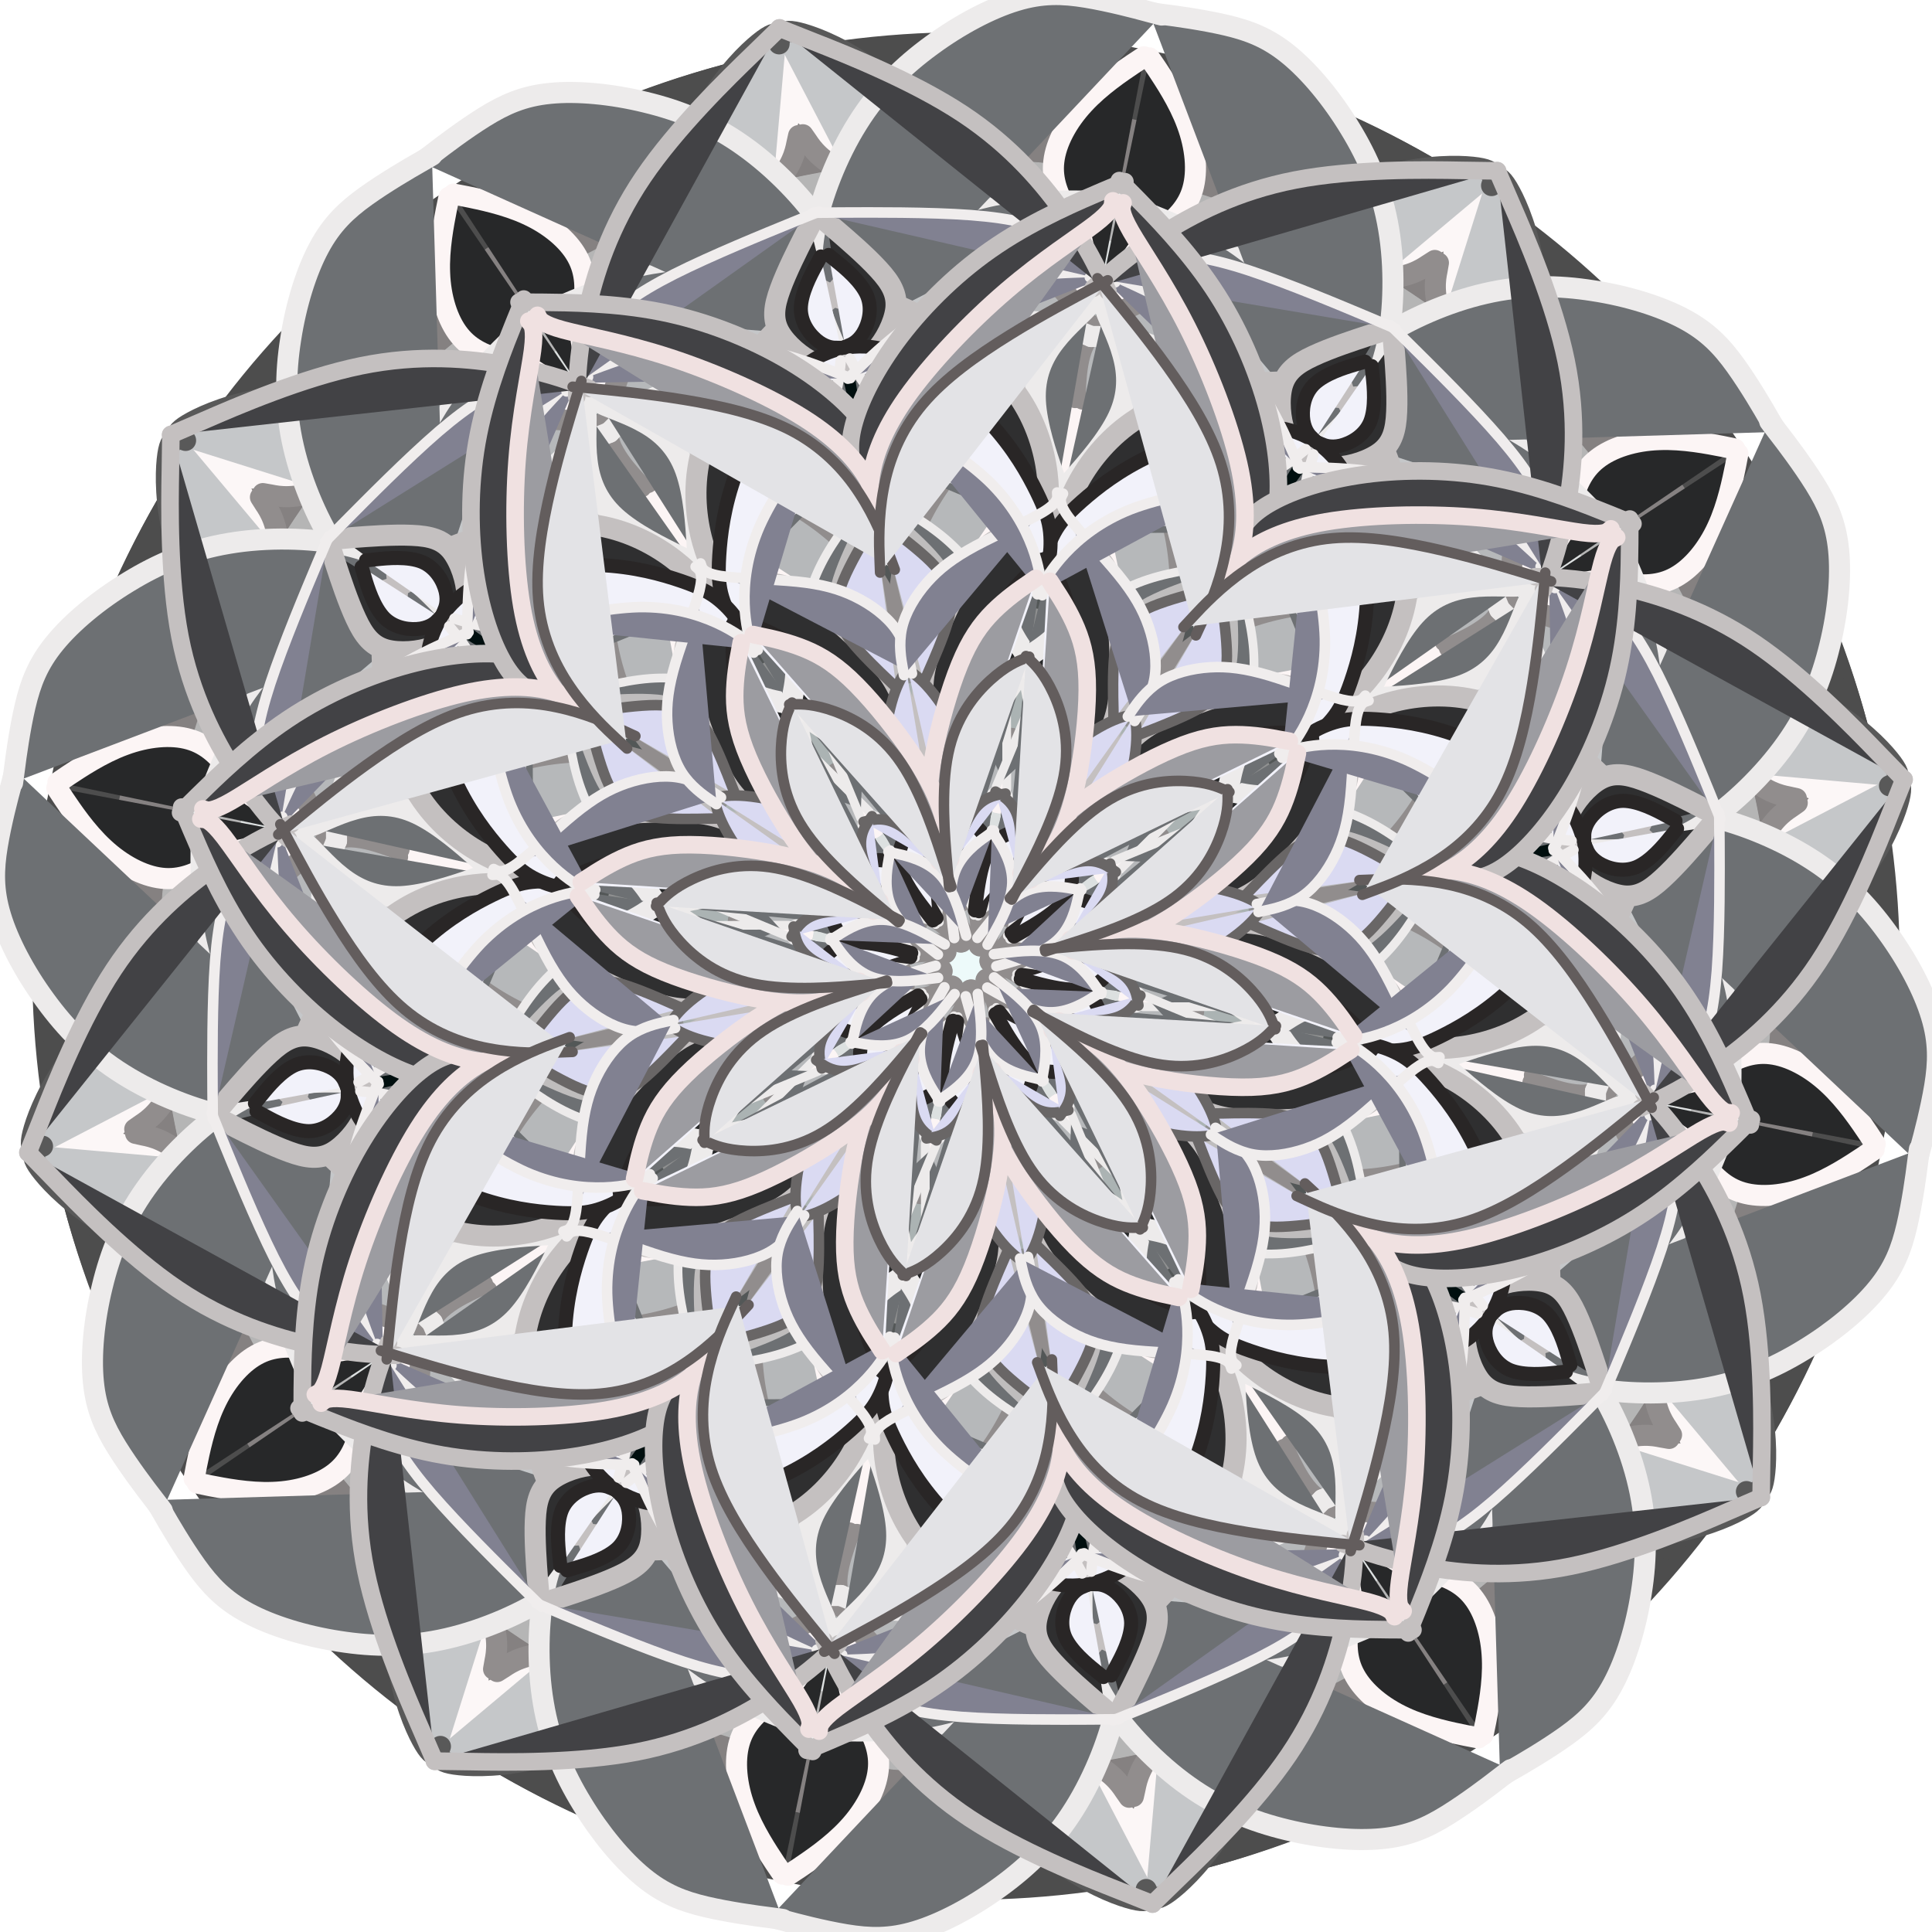
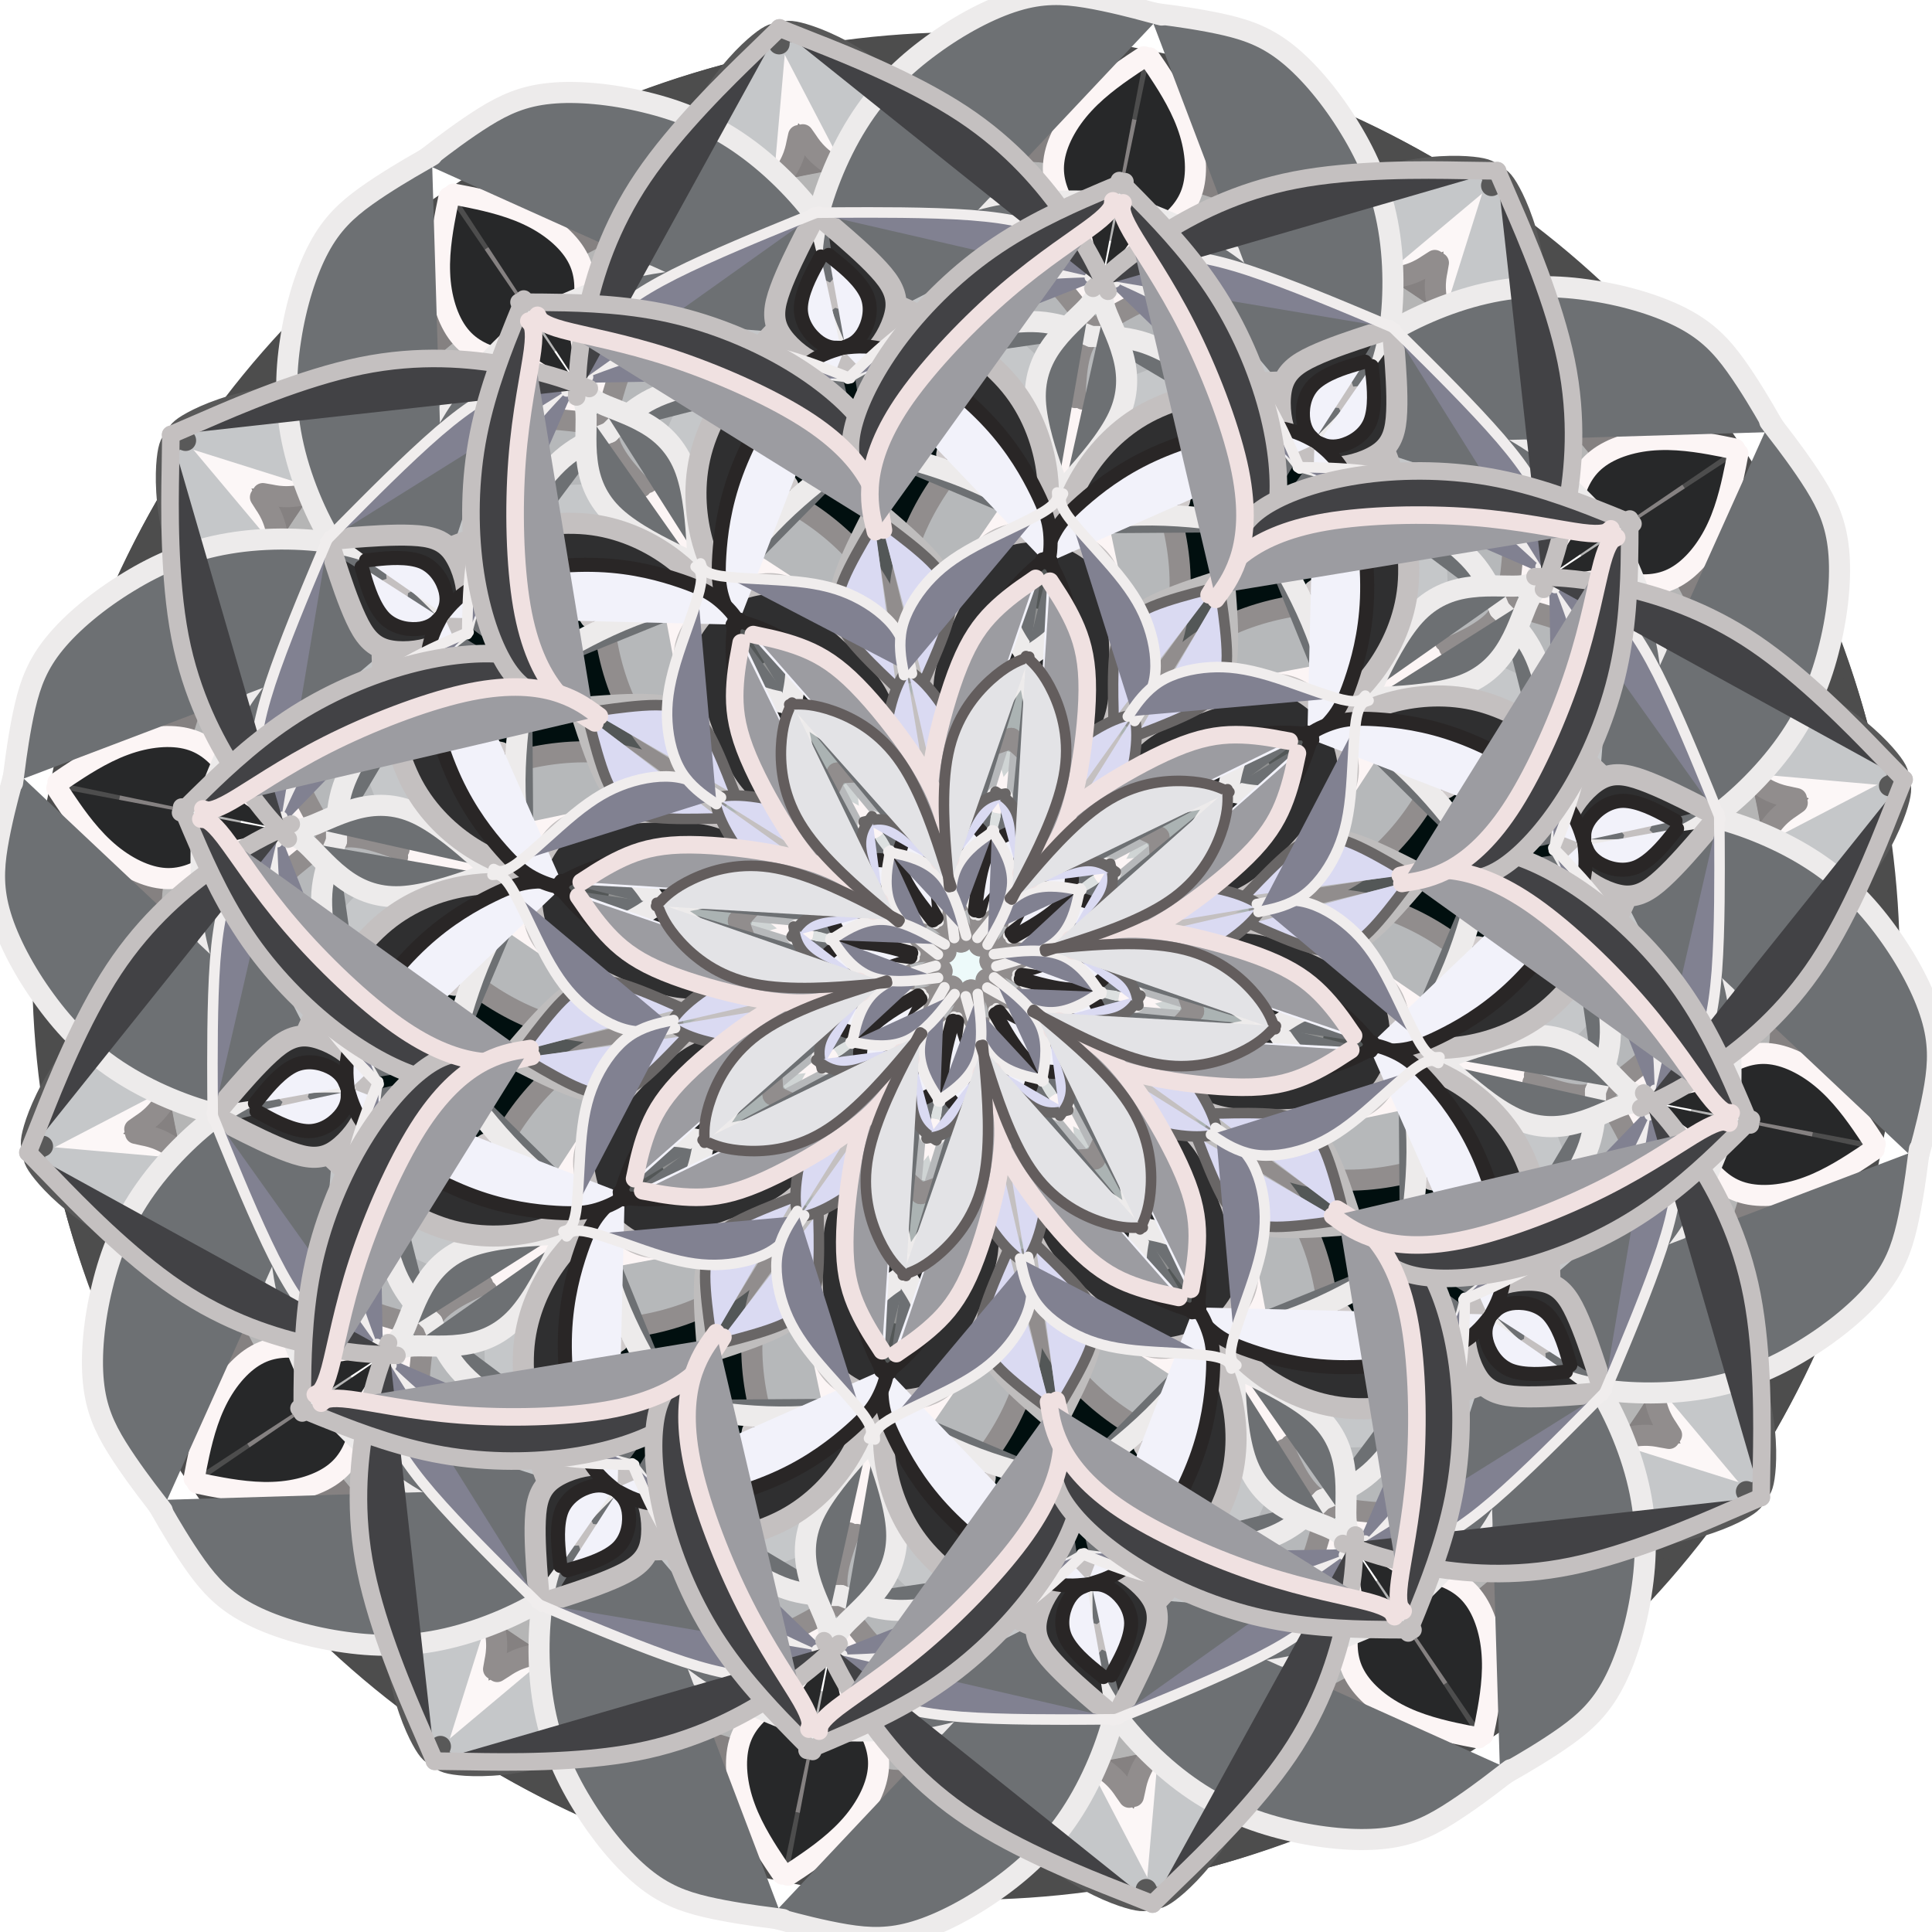
<svg xmlns="http://www.w3.org/2000/svg" xmlns:xlink="http://www.w3.org/1999/xlink" width="728" class="boundless" height="728" viewBox="-186 -186 1100 1100">
  <style>symbol{overflow: visible;}</style>
  <defs>
    <symbol id="fig1">
      <circle cx="12.8" cy="-40.1" r="305.9" fill="none" stroke="#010f0f" stroke-width="25" />
    </symbol>
    <symbol id="fig2">
      <circle cx="-11.2" cy="8.7" r="228" fill="none" stroke="#535757" stroke-width="25" />
    </symbol>
    <symbol id="fig3">
      <circle cx="-12" cy="1.5" r="182.9" fill="none" stroke="#909191" stroke-width="25" />
    </symbol>
    <symbol id="fig4" />
    <symbol id="fig5">
      <circle cx="-8" cy="5.5" r="141.9" fill="none" stroke="#abb3b3" stroke-width="25" />
    </symbol>
    <symbol id="fig6">
      <circle cx="0.8" cy="2.3" r="109.5" fill="none" stroke="#cfd4d4" stroke-width="25" />
    </symbol>
    <symbol id="fig7" />
    <symbol id="fig8" />
    <symbol id="fig9">
      <circle cx="-9.6" cy="-4.1" r="73.5" fill="none" stroke="#dce0e0" stroke-width="25" />
    </symbol>
    <symbol id="fig10">
      <circle cx="-2.4" cy="-4.1" r="34.4" fill="none" stroke="#edf5f5" stroke-width="25" />
    </symbol>
    <symbol id="fig11">
      <circle cx="-3.2" cy="-4.1" r="46.6" fill="none" stroke="#dfe8e8" stroke-width="25" />
    </symbol>
    <symbol id="fig12">
      <circle cx="-1.6" cy="7.9" r="15.8" fill="none" stroke="#edfafa" stroke-width="25" />
    </symbol>
    <symbol id="fig13">
      <circle cx="-3.2" cy="-10.5" r="375.4" fill="none" stroke="#edfafa" stroke-width="25" />
    </symbol>
    <symbol id="fig14">
-       <circle cx="8" cy="2.3" r="403.6" fill="none" stroke="#dce0e0" stroke-width="25" />
-     </symbol>
+       </symbol>
    <symbol id="fig15">
      <circle cx="-0.8" cy="-8.9" r="442.3" fill="none" stroke="#b5b5b5" stroke-width="25" />
    </symbol>
    <symbol id="fig16">
      <circle cx="-3.2" cy="-6.5" r="479.1" fill="none" stroke="#858181" stroke-width="25" />
    </symbol>
    <symbol id="fig17">
      <circle cx="2.4" cy="-7.3" r="511.5" fill="none" stroke="#4d4d4d" stroke-width="25" />
    </symbol>
    <symbol id="fig18">
      <path d="M-113.6,-280.9L-116.8,-287.7C-120,-294.5,-126.4,-308.1,-130,-327.9C-133.6,-347.6,-134.4,-373.5,-133.7,-393.6C-133.1,-413.7,-130.9,-428.1,-125.7,-442.5C-120.5,-456.9,-112.3,-471.3,-108,-482C-103.7,-492.7,-103.5,-499.6,-103.3,-503.1L-103.2,-506.5" fill="#e8eced" stroke="#fcf7f7" stroke-width="25" stroke-linecap="round" />
    </symbol>
    <symbol id="fig19">
      <path d="M121.6,-264.9L122.9,-271.5C124.3,-278,126.9,-291.1,131.7,-301.1C136.5,-311.1,143.5,-318,152.1,-325.3C160.8,-332.7,171.2,-340.4,184.4,-344.8C197.6,-349.2,213.6,-350.3,221.6,-350.8L229.6,-351.3" fill="#dcddde" stroke="#cfcaca" stroke-width="12" stroke-linecap="round" />
    </symbol>
    <symbol id="fig20">
      <path d="M204,-154.5L210.7,-157.7C217.3,-160.9,230.7,-167.3,245.3,-177.3C260,-187.3,276,-200.9,287.3,-212.3C298.7,-223.6,305.3,-232.7,311.2,-243.9C317.1,-255.1,322.1,-268.4,324.9,-294C327.7,-319.6,328.3,-357.5,325.3,-384.5C322.4,-411.6,316,-427.9,311.5,-437.2C306.9,-446.5,304.3,-448.9,302,-449.3C299.7,-449.7,297.9,-448.1,296.9,-447.3L296,-446.5" fill="#c5c7c9" stroke="#595959" stroke-width="12" stroke-linecap="round" />
    </symbol>
    <symbol id="fig21">
      <path d="M-127.2,-218.5L-130.5,-227.7C-133.9,-236.9,-140.5,-255.3,-143.9,-269.6C-147.2,-283.9,-147.2,-294,-143.9,-303.3C-140.5,-312.7,-133.9,-321.2,-122,-332.1C-110.1,-343.1,-93.1,-356.4,-84.5,-363.1L-76,-369.7" fill="#999da1" stroke="#ebe8e8" stroke-width="12" stroke-linecap="round" />
    </symbol>
    <symbol id="fig22">
      <path d="M-126.4,-213.7L-127.9,-219.7C-129.3,-225.7,-132.3,-237.7,-133.1,-249.9C-133.9,-262,-132.5,-274.3,-128.4,-285.6C-124.3,-296.9,-117.3,-307.3,-107.1,-317.2C-96.8,-327.1,-83.2,-336.4,-76.4,-341.1L-69.6,-345.7" fill="#272829" stroke="#fcf5f5" stroke-width="12" stroke-linecap="round" />
    </symbol>
    <symbol id="fig23">
      <path d="M-157.6,-228.9L-157.7,-224.1C-157.9,-219.3,-158.1,-209.7,-156.9,-204.4C-155.7,-199.1,-153.1,-198,-149.3,-198.4C-145.6,-198.8,-140.8,-200.7,-138.4,-201.6L-136,-202.5" fill="#272829" stroke="#fcf5f5" stroke-width="12" stroke-linecap="round" />
    </symbol>
    <symbol id="fig24">
      <path d="M-155.2,-233.7L-168.9,-251.9C-182.7,-270,-210.1,-306.3,-228.1,-324.5C-246.1,-342.8,-254.7,-343.1,-263.6,-345.1C-272.5,-347.1,-281.9,-350.8,-288.5,-359.2C-295.2,-367.6,-299.2,-380.7,-299.7,-394.5C-300.3,-408.4,-297.3,-423.1,-295.9,-430.4L-294.4,-437.7" fill="#272829" stroke="#fcf5f5" stroke-width="12" stroke-linecap="round" />
    </symbol>
    <symbol id="fig25">
      <path d="M-269.6,-44.9L-266.9,-40C-264.3,-35.1,-258.9,-25.2,-250,-16.1C-241.1,-7.1,-228.5,1.2,-214.8,5.5C-201.1,9.7,-186.1,10,-172,8.8C-157.9,7.6,-144.5,4.9,-132.3,1.1C-120,-2.8,-108.8,-7.9,-103.2,-10.4L-97.6,-12.9" fill="#272829" stroke="#fcf5f5" stroke-width="12" stroke-linecap="round" />
    </symbol>
    <symbol id="fig26">
      <path d="M-92.8,-19.3L-103.7,-16.3C-114.7,-13.2,-136.5,-7.1,-150.1,1.9C-163.7,10.8,-169.1,22.5,-171.7,28.4L-174.4,34.3" fill="#272829" stroke="#fcf5f5" stroke-width="12" stroke-linecap="round" />
    </symbol>
    <symbol id="fig27">
      <path d="M-58.4,-84.1L-59.9,-77.9C-61.3,-71.6,-64.3,-59.1,-61.3,-49.5C-58.4,-39.9,-49.6,-33.2,-42.5,-29.7C-35.5,-26.3,-30.1,-26,-27.5,-25.9L-24.8,-25.7" fill="#272829" stroke="#fcf5f5" stroke-width="12" stroke-linecap="round" />
    </symbol>
    <symbol id="fig28">
      <path d="M-41.6,-28.9L-41.1,-25.1C-40.5,-21.2,-39.5,-13.5,-34.8,-8.1C-30.1,-2.8,-21.9,0.1,-17.7,1.6L-13.6,3.1" fill="#b6b8ba" stroke="#918d8d" stroke-width="12" stroke-linecap="round" />
    </symbol>
    <symbol id="fig29">
      <path d="M178.4,-32.9L186.9,-36.1C195.5,-39.3,212.5,-45.7,227.2,-56.5C241.9,-67.3,254.1,-82.5,262.7,-97.3C271.2,-112.1,276,-126.5,278.1,-141.5C280.3,-156.4,279.7,-171.9,279.5,-179.6L279.2,-187.3" fill="#b6b8ba" stroke="#918d8d" stroke-width="12" stroke-linecap="round" />
    </symbol>
    <symbol id="fig30">
      <path d="M272.8,-184.9L276,-187.9C279.2,-190.8,285.6,-196.7,292.3,-200.4C298.9,-204.1,305.9,-205.7,320.1,-202.4C334.4,-199.1,356,-190.8,371.3,-183.1C386.7,-175.3,395.7,-168.1,407.1,-154.5C418.4,-140.9,432,-120.9,443.3,-110C454.7,-99.1,463.7,-97.2,468.3,-96.3L472.8,-95.3" fill="#b6b8ba" stroke="#918d8d" stroke-width="12" stroke-linecap="round" />
    </symbol>
    <symbol id="fig31">
      <path d="M-129.6,-25.7L-128.3,-21.9C-126.9,-18,-124.3,-10.3,-121.1,-4.5C-117.9,1.2,-114.1,4.9,-103.3,7.1C-92.5,9.2,-74.7,9.7,-62.4,8.8C-50.1,7.9,-43.5,5.5,-40.1,4.3L-36.8,3.1" fill="#b6b8ba" stroke="#918d8d" stroke-width="12" stroke-linecap="round" />
    </symbol>
    <symbol id="fig32">
      <path d="M-32,-144.9L-33.2,-139.5C-34.4,-134,-36.8,-123.1,-37.3,-115.9C-37.9,-108.7,-36.5,-105.2,-32.7,-100.9C-28.8,-96.7,-22.4,-91.6,-19.2,-89.1L-16,-86.5" fill="#6d7073" stroke="#b8b0b0" stroke-width="5" stroke-linecap="round" />
    </symbol>
    <symbol id="fig33">
      <path d="M-59.2,-81.7L-59.3,-75.9C-59.5,-70,-59.7,-58.3,-55.2,-49.3C-50.7,-40.4,-41.3,-34.3,-33.9,-30.7C-26.4,-27.1,-20.8,-26,-18,-25.5L-15.2,-24.9" fill="#6d7073" stroke="#edebeb" stroke-width="5" stroke-linecap="round" />
    </symbol>
    <symbol id="fig34">
-       <path d="M23.2,-100.9L23.2,-114.8C23.2,-128.7,23.2,-156.4,22.3,-174.3C21.3,-192.1,19.5,-200.1,14.3,-210.3C9.1,-220.4,0.5,-232.7,-11.6,-243.1C-23.7,-253.5,-39.5,-262,-47.3,-266.3L-55.2,-270.5" fill="#6d7073" stroke="#edebeb" stroke-width="5" stroke-linecap="round" />
-     </symbol>
+       </symbol>
    <symbol id="fig35">
      <path d="M-55.2,-272.9L-60.5,-278.1C-65.9,-283.3,-76.5,-293.7,-82,-302.7C-87.5,-311.6,-87.7,-319.1,-85.1,-328.5C-82.4,-338,-76.8,-349.5,-74.9,-355.5C-73.1,-361.5,-74.9,-362,-75.9,-362.3L-76.8,-362.5" fill="#6d7073" stroke="#edebeb" stroke-width="5" stroke-linecap="round" />
    </symbol>
    <symbol id="fig36">
      <path d="M-68.8,-359.3L-65.7,-367.1C-62.7,-374.8,-56.5,-390.3,-49.2,-400.9C-41.9,-411.6,-33.3,-417.5,-20.8,-423.2C-8.3,-428.9,8.3,-434.5,26.8,-437.1C45.3,-439.6,65.9,-439.1,76.1,-438.8L86.4,-438.5" fill="#6d7073" stroke="#edebeb" stroke-width="5" stroke-linecap="round" />
    </symbol>
    <symbol id="fig37">
      <path d="M-287.2,-191.3L-291.3,-188.1C-295.5,-184.9,-303.7,-178.5,-313.7,-166.8C-323.7,-155.1,-335.5,-138,-343.2,-125.2C-350.9,-112.4,-354.7,-103.9,-356.5,-95.6C-358.4,-87.3,-358.4,-79.3,-358.4,-75.3L-358.4,-71.3" fill="#6d7073" stroke="#edebeb" stroke-width="12" stroke-linecap="round" />
    </symbol>
    <symbol id="fig38">
      <path d="M-272,-56.1L-278.9,-62.3C-285.9,-68.4,-299.7,-80.7,-312.5,-86.7C-325.3,-92.7,-337.1,-92.4,-348.1,-89.3C-359.2,-86.3,-369.6,-80.4,-375.9,-78.7C-382.1,-76.9,-384.3,-79.3,-385.3,-80.5L-386.4,-81.7" fill="#6d7073" stroke="#edebeb" stroke-width="12" stroke-linecap="round" />
    </symbol>
    <symbol id="fig39">
      <path d="M206.4,-136.1L208,-138.5" fill="#6d7073" stroke="#edebeb" stroke-width="12" stroke-linecap="round" />
    </symbol>
    <symbol id="fig40">
      <path d="M208.8,-139.3L208.4,-146.1C208,-152.9,207.2,-166.5,201.6,-183.3C196,-200.1,185.6,-220.1,178.8,-231.1C172,-242,168.8,-243.9,167.2,-244.8L165.6,-245.7" fill="#6d7073" stroke="#edebeb" stroke-width="12" stroke-linecap="round" />
    </symbol>
    <symbol id="fig41">
      <path d="M-140,-204.9L-138.1,-197.7C-136.3,-190.5,-132.5,-176.1,-129.2,-167.5C-125.9,-158.8,-122.9,-155.9,-117.9,-153.7C-112.8,-151.6,-105.6,-150.3,-102,-149.6L-98.4,-148.9" fill="#6d7073" stroke="#edebeb" stroke-width="12" stroke-linecap="round" />
    </symbol>
    <symbol id="fig42">
      <path d="M-97.6,-146.5L-96.4,-139.9C-95.2,-133.2,-92.8,-119.9,-88.3,-105.7C-83.7,-91.6,-77.1,-76.7,-71.1,-65.1C-65.1,-53.5,-59.7,-45.2,-53.6,-39.3C-47.5,-33.5,-40.5,-30,-37.1,-28.3L-33.6,-26.5" fill="#6d7073" stroke="#edebeb" stroke-width="12" stroke-linecap="round" />
    </symbol>
    <symbol id="fig43">
      <path d="M194.4,-296.1L196.4,-301.3C198.4,-306.5,202.4,-316.9,208.1,-327.2C213.9,-337.5,221.3,-347.6,236.4,-357.7C251.5,-367.9,274.1,-378,295.6,-382.9C317.1,-387.9,337.3,-387.6,356.9,-384.5C376.5,-381.5,395.5,-375.6,408.9,-368.4C422.4,-361.2,430.4,-352.7,438.3,-341.7C446.1,-330.8,453.9,-317.5,457.7,-310.8L461.6,-304.1" fill="#6d7073" stroke="#edebeb" stroke-width="12" stroke-linecap="round" />
    </symbol>
    <symbol id="fig44">
      <path d="M-142.4,-208.1L-145.3,-204.9C-148.3,-201.7,-154.1,-195.3,-157.5,-188.5C-160.8,-181.7,-161.6,-174.5,-158.4,-160.7C-155.2,-146.8,-148,-126.3,-141.5,-112.8C-134.9,-99.3,-129.1,-92.9,-113.3,-80.8C-97.6,-68.7,-72,-50.8,-59.2,-41.9L-46.4,-32.9" fill="#2f2f30" stroke="#c4c0c0" stroke-width="12" stroke-linecap="round" />
    </symbol>
    <symbol id="fig45">
      <path d="M52.8,-247.3L54.5,-252.8C56.3,-258.3,59.7,-269.2,67.3,-281.2C74.9,-293.2,86.7,-306.3,103.2,-315.1C119.7,-323.9,141.1,-328.4,156.7,-330.7C172.3,-332.9,182.1,-332.9,189.7,-331.2C197.3,-329.5,202.7,-326,207.9,-324.5C213.1,-323.1,218.1,-323.6,220.7,-323.9L223.2,-324.1" fill="#2f2f30" stroke="#c4c0c0" stroke-width="12" stroke-linecap="round" />
    </symbol>
    <symbol id="fig46">
      <path d="M192.8,-290.5L190.7,-292.1C188.5,-293.7,184.3,-296.9,181.6,-304.1C178.9,-311.3,177.9,-322.5,180.1,-330.4C182.4,-338.3,188,-342.8,197.7,-347.3C207.5,-351.9,221.3,-356.4,228.3,-358.7L235.2,-360.9" fill="#2f2f30" stroke="#c4c0c0" stroke-width="12" stroke-linecap="round" />
    </symbol>
    <symbol id="fig47">
      <path d="M198.4,-299.3L197.1,-300.7C195.7,-302,193.1,-304.7,192.1,-310.4C191.2,-316.1,192,-324.9,198.1,-331.1C204.3,-337.2,215.7,-340.7,221.5,-342.4L227.2,-344.1" fill="#f2f2fa" stroke="#292626" stroke-width="8" stroke-linecap="round" />
    </symbol>
    <symbol id="fig48">
      <path d="M198.4,-299.3L202.5,-295.9C206.7,-292.4,214.9,-285.5,220.5,-269.7C226.1,-254,229.1,-229.5,228.3,-209.2C227.5,-188.9,222.9,-172.9,219.2,-162.1C215.5,-151.3,212.5,-145.7,208.5,-140.8C204.5,-135.9,199.5,-131.6,196.9,-130.4C194.4,-129.2,194.4,-131.1,194.4,-132L194.4,-132.9" fill="#f2f2fa" stroke="#292626" stroke-width="8" stroke-linecap="round" />
    </symbol>
    <symbol id="fig49">
      <path d="M-132,-196.1L-132.4,-190.8C-132.8,-185.5,-133.6,-174.8,-131.3,-161.7C-129.1,-148.7,-123.7,-133.2,-117.3,-119.9C-110.9,-106.5,-103.5,-95.3,-94.4,-84.7C-85.3,-74,-74.7,-63.9,-69.3,-58.8L-64,-53.7" fill="#f2f2fa" stroke="#292626" stroke-width="8" stroke-linecap="round" />
    </symbol>
    <symbol id="fig50">
      <path d="M-16.8,-27.3L-19.9,-32.7C-22.9,-38,-29.1,-48.7,-35.3,-54.4C-41.6,-60.1,-48,-60.9,-55.6,-60C-63.2,-59.1,-72,-56.4,-77.1,-57.1C-82.1,-57.7,-83.5,-61.7,-85.7,-64C-88,-66.3,-91.2,-66.8,-92.8,-67.1L-94.4,-67.3" fill="#f2f2fa" stroke="#292626" stroke-width="8" stroke-linecap="round" />
    </symbol>
    <symbol id="fig51">
      <path d="M89.6,-144.9L89.3,-153.2C89.1,-161.5,88.5,-178,90.9,-188.5C93.3,-199.1,98.7,-203.6,108.3,-208.1C117.9,-212.7,131.7,-217.2,138.7,-219.5L145.6,-221.7" fill="#bbbbbd" stroke="#bfbdbd" stroke-width="8" stroke-linecap="round" />
    </symbol>
    <symbol id="fig52">
      <path d="M84,-140.1L83.9,-146.9C83.7,-153.7,83.5,-167.3,84.4,-176.3C85.3,-185.2,87.5,-189.5,90.5,-193.5C93.6,-197.5,97.6,-201.2,106.3,-204.8C114.9,-208.4,128.3,-211.9,134.9,-213.6L141.6,-215.3" fill="#dadaf2" stroke="#696666" stroke-width="6" stroke-linecap="round" />
    </symbol>
    <symbol id="fig53">
      <path d="M95.2,-143.3L92.5,-142.7C89.9,-142,84.5,-140.7,76,-135.9C67.5,-131.1,55.7,-122.8,47.6,-112.8C39.5,-102.8,34.9,-91.1,32.5,-80.5C30.1,-70,29.9,-60.7,29.7,-56L29.6,-51.3" fill="#dadaf2" stroke="#696666" stroke-width="6" stroke-linecap="round" />
    </symbol>
    <symbol id="fig54">
      <path d="M30.4,-48.9L30.8,-55.6C31.2,-62.3,32,-75.6,29.7,-84C27.5,-92.4,22.1,-95.9,19.5,-97.6L16.8,-99.3" fill="#dadaf2" stroke="#696666" stroke-width="6" stroke-linecap="round" />
    </symbol>
    <symbol id="fig55">
      <path d="M-43.2,-65.7L-44.1,-60.1C-45.1,-54.5,-46.9,-43.3,-42.4,-33.5C-37.9,-23.6,-26.9,-15.1,-21.5,-10.8L-16,-6.5" fill="#818191" stroke="#f0eded" stroke-width="6" stroke-linecap="round" />
    </symbol>
    <symbol id="fig56">
      <path d="M165.6,-35.3L170,-36.1C174.4,-36.9,183.2,-38.5,192.3,-36.5C201.3,-34.5,210.7,-28.9,218.4,-22.1C226.1,-15.3,232.3,-7.3,239.1,5.3C245.9,18,253.3,35.3,258.5,43.9C263.7,52.4,266.7,52.1,268.1,52L269.6,51.9" fill="#818191" stroke="#f0eded" stroke-width="6" stroke-linecap="round" />
    </symbol>
    <symbol id="fig57">
-       <path d="M178.4,-120.9L182.4,-122.1C186.4,-123.3,194.4,-125.7,206.1,-126.1C217.9,-126.5,233.3,-124.9,250.3,-117.5C267.2,-110,285.6,-96.7,297.9,-88.4C310.1,-80.1,316.3,-76.9,323.1,-74.9C329.9,-72.9,337.3,-72.1,341.1,-71.7L344.8,-71.3" fill="#818191" stroke="#f0eded" stroke-width="6" stroke-linecap="round" />
-     </symbol>
+       </symbol>
    <symbol id="fig58">
      <path d="M-55.2,7.9L-61.6,8.8C-68,9.7,-80.8,11.6,-90.9,15.2C-101.1,18.8,-108.5,24.1,-114.3,29.7C-120,35.3,-124,41.2,-128.5,52.1C-133.1,63.1,-138.1,79.1,-140.7,87.1L-143.2,95.1" fill="#818191" stroke="#f0eded" stroke-width="6" stroke-linecap="round" />
    </symbol>
    <symbol id="fig59">
      <path d="M-284,-188.9L-283.9,-196.4C-283.7,-203.9,-283.5,-218.8,-281.2,-233.5C-278.9,-248.1,-274.7,-262.5,-269.7,-274.3C-264.8,-286,-259.2,-295.1,-250.4,-305.9C-241.6,-316.7,-229.6,-329.2,-223.6,-335.5L-217.6,-341.7" fill="#818191" stroke="#f0eded" stroke-width="6" stroke-linecap="round" />
    </symbol>
    <symbol id="fig60">
      <path d="M-215.2,-335.3L-222,-335.3C-228.8,-335.3,-242.4,-335.3,-255.7,-331.5C-269.1,-327.6,-282.1,-319.9,-300.3,-304.3C-318.4,-288.7,-341.6,-265.2,-353.2,-253.5L-364.8,-241.7" fill="#818191" stroke="#f0eded" stroke-width="6" stroke-linecap="round" />
    </symbol>
    <symbol id="fig61">
      <path d="M328.8,-214.5L331.2,-221.1C333.6,-227.6,338.4,-240.7,342.1,-261.6C345.9,-282.5,348.5,-311.3,341.7,-344.5C334.9,-377.7,318.7,-415.3,310.5,-434.1L302.4,-452.9" fill="#424245" stroke="#c4c0c0" stroke-width="10" stroke-linecap="round" />
    </symbol>
    <symbol id="fig62">
      <path d="M-228.8,-156.1L-229.9,-158C-230.9,-159.9,-233.1,-163.6,-237.6,-167.6C-242.1,-171.6,-249.1,-175.9,-262.3,-177.3C-275.5,-178.8,-294.9,-177.5,-317.1,-171.6C-339.2,-165.7,-364,-155.3,-386.1,-140.5C-408.3,-125.7,-427.7,-106.5,-437.5,-96.9L-447.2,-87.3" fill="#424245" stroke="#c4c0c0" stroke-width="10" stroke-linecap="round" />
    </symbol>
    <symbol id="fig63">
      <path d="M138.4,-211.3L140.8,-215.2C143.2,-219.1,148,-226.8,157.6,-234.3C167.2,-241.7,181.6,-248.9,204.9,-252.9C228.3,-256.9,260.5,-257.7,288,-255.6C315.5,-253.5,338.1,-248.4,350.5,-246.8C362.9,-245.2,365.1,-247.1,366.1,-248L367.2,-248.9" fill="#9c9ca1" stroke="#f0e1e1" stroke-width="10" stroke-linecap="round" />
    </symbol>
    <symbol id="fig64">
      <path d="M-128,-184.1L-128.9,-179.1C-129.9,-174,-131.7,-163.9,-131.7,-153.6C-131.7,-143.3,-129.9,-132.9,-123.9,-118.7C-117.9,-104.4,-107.7,-86.3,-98.8,-73.1C-89.9,-59.9,-82.1,-51.6,-74.7,-45.5C-67.2,-39.3,-60,-35.3,-56.4,-33.3L-52.8,-31.3" fill="#9c9ca1" stroke="#f0e1e1" stroke-width="10" stroke-linecap="round" />
    </symbol>
    <symbol id="fig65">
      <path d="M-9.6,-44.9L-10.8,-58.8C-12,-72.7,-14.4,-100.4,-10.1,-120.9C-5.9,-141.5,5.1,-154.8,13.9,-162.8C22.7,-170.8,29.3,-173.5,32.7,-174.8L36,-176.1" fill="#e3e3e6" stroke="#635d5d" stroke-width="6" stroke-linecap="round" />
    </symbol>
    <symbol id="fig66">
-       <path d="M224,-48.9L231.9,-49.2C239.7,-49.5,255.5,-50,271.7,-46.9C288,-43.9,304.8,-37.2,319.7,-24.7C334.7,-12.1,347.7,6.3,359.2,24.8C370.7,43.3,380.5,62,385.5,71.3L390.4,80.7" fill="#e3e3e6" stroke="#635d5d" stroke-width="6" stroke-linecap="round" />
-     </symbol>
+       </symbol>
  </defs>
  <g transform="translate(364, 364)">
    <g id="layer1">
      <use xlink:href="#fig1" transform="rotate(0)" />
      <use xlink:href="#fig1" transform="rotate(22.5)" />
      <use xlink:href="#fig1" transform="rotate(45)" />
      <use xlink:href="#fig1" transform="rotate(67.5)" />
      <use xlink:href="#fig1" transform="rotate(90)" />
      <use xlink:href="#fig1" transform="rotate(112.5)" />
      <use xlink:href="#fig1" transform="rotate(135)" />
      <use xlink:href="#fig1" transform="rotate(157.5)" />
      <use xlink:href="#fig1" transform="rotate(180)" />
      <use xlink:href="#fig1" transform="rotate(202.5)" />
      <use xlink:href="#fig1" transform="rotate(225)" />
      <use xlink:href="#fig1" transform="rotate(247.5)" />
      <use xlink:href="#fig1" transform="rotate(270)" />
      <use xlink:href="#fig1" transform="rotate(292.5)" />
      <use xlink:href="#fig1" transform="rotate(315)" />
      <use xlink:href="#fig1" transform="rotate(337.5)" />
    </g>
    <g id="layer2">
      <use xlink:href="#fig2" transform="rotate(0)" />
      <use xlink:href="#fig2" transform="rotate(22.5)" />
      <use xlink:href="#fig2" transform="rotate(45)" />
      <use xlink:href="#fig2" transform="rotate(67.5)" />
      <use xlink:href="#fig2" transform="rotate(90)" />
      <use xlink:href="#fig2" transform="rotate(112.5)" />
      <use xlink:href="#fig2" transform="rotate(135)" />
      <use xlink:href="#fig2" transform="rotate(157.5)" />
      <use xlink:href="#fig2" transform="rotate(180)" />
      <use xlink:href="#fig2" transform="rotate(202.5)" />
      <use xlink:href="#fig2" transform="rotate(225)" />
      <use xlink:href="#fig2" transform="rotate(247.5)" />
      <use xlink:href="#fig2" transform="rotate(270)" />
      <use xlink:href="#fig2" transform="rotate(292.5)" />
      <use xlink:href="#fig2" transform="rotate(315)" />
      <use xlink:href="#fig2" transform="rotate(337.5)" />
    </g>
    <g id="layer3">
      <use xlink:href="#fig3" transform="rotate(0)" />
      <use xlink:href="#fig3" transform="rotate(22.5)" />
      <use xlink:href="#fig3" transform="rotate(45)" />
      <use xlink:href="#fig3" transform="rotate(67.5)" />
      <use xlink:href="#fig3" transform="rotate(90)" />
      <use xlink:href="#fig3" transform="rotate(112.5)" />
      <use xlink:href="#fig3" transform="rotate(135)" />
      <use xlink:href="#fig3" transform="rotate(157.5)" />
      <use xlink:href="#fig3" transform="rotate(180)" />
      <use xlink:href="#fig3" transform="rotate(202.5)" />
      <use xlink:href="#fig3" transform="rotate(225)" />
      <use xlink:href="#fig3" transform="rotate(247.5)" />
      <use xlink:href="#fig3" transform="rotate(270)" />
      <use xlink:href="#fig3" transform="rotate(292.5)" />
      <use xlink:href="#fig3" transform="rotate(315)" />
      <use xlink:href="#fig3" transform="rotate(337.5)" />
    </g>
    <g id="layer4">
      <use xlink:href="#fig4" transform="rotate(0)" />
      <use xlink:href="#fig4" transform="rotate(22.5)" />
      <use xlink:href="#fig4" transform="rotate(45)" />
      <use xlink:href="#fig4" transform="rotate(67.5)" />
      <use xlink:href="#fig4" transform="rotate(90)" />
      <use xlink:href="#fig4" transform="rotate(112.5)" />
      <use xlink:href="#fig4" transform="rotate(135)" />
      <use xlink:href="#fig4" transform="rotate(157.5)" />
      <use xlink:href="#fig4" transform="rotate(180)" />
      <use xlink:href="#fig4" transform="rotate(202.5)" />
      <use xlink:href="#fig4" transform="rotate(225)" />
      <use xlink:href="#fig4" transform="rotate(247.5)" />
      <use xlink:href="#fig4" transform="rotate(270)" />
      <use xlink:href="#fig4" transform="rotate(292.5)" />
      <use xlink:href="#fig4" transform="rotate(315)" />
      <use xlink:href="#fig4" transform="rotate(337.5)" />
    </g>
    <g id="layer5">
      <use xlink:href="#fig5" transform="rotate(0)" />
      <use xlink:href="#fig5" transform="rotate(22.5)" />
      <use xlink:href="#fig5" transform="rotate(45)" />
      <use xlink:href="#fig5" transform="rotate(67.5)" />
      <use xlink:href="#fig5" transform="rotate(90)" />
      <use xlink:href="#fig5" transform="rotate(112.5)" />
      <use xlink:href="#fig5" transform="rotate(135)" />
      <use xlink:href="#fig5" transform="rotate(157.5)" />
      <use xlink:href="#fig5" transform="rotate(180)" />
      <use xlink:href="#fig5" transform="rotate(202.5)" />
      <use xlink:href="#fig5" transform="rotate(225)" />
      <use xlink:href="#fig5" transform="rotate(247.5)" />
      <use xlink:href="#fig5" transform="rotate(270)" />
      <use xlink:href="#fig5" transform="rotate(292.5)" />
      <use xlink:href="#fig5" transform="rotate(315)" />
      <use xlink:href="#fig5" transform="rotate(337.5)" />
    </g>
    <g id="layer6">
      <use xlink:href="#fig6" transform="rotate(0)" />
      <use xlink:href="#fig6" transform="rotate(22.5)" />
      <use xlink:href="#fig6" transform="rotate(45)" />
      <use xlink:href="#fig6" transform="rotate(67.5)" />
      <use xlink:href="#fig6" transform="rotate(90)" />
      <use xlink:href="#fig6" transform="rotate(112.5)" />
      <use xlink:href="#fig6" transform="rotate(135)" />
      <use xlink:href="#fig6" transform="rotate(157.5)" />
      <use xlink:href="#fig6" transform="rotate(180)" />
      <use xlink:href="#fig6" transform="rotate(202.5)" />
      <use xlink:href="#fig6" transform="rotate(225)" />
      <use xlink:href="#fig6" transform="rotate(247.5)" />
      <use xlink:href="#fig6" transform="rotate(270)" />
      <use xlink:href="#fig6" transform="rotate(292.5)" />
      <use xlink:href="#fig6" transform="rotate(315)" />
      <use xlink:href="#fig6" transform="rotate(337.5)" />
    </g>
    <g id="layer7">
      <use xlink:href="#fig7" transform="rotate(0)" />
      <use xlink:href="#fig7" transform="rotate(22.5)" />
      <use xlink:href="#fig7" transform="rotate(45)" />
      <use xlink:href="#fig7" transform="rotate(67.5)" />
      <use xlink:href="#fig7" transform="rotate(90)" />
      <use xlink:href="#fig7" transform="rotate(112.5)" />
      <use xlink:href="#fig7" transform="rotate(135)" />
      <use xlink:href="#fig7" transform="rotate(157.5)" />
      <use xlink:href="#fig7" transform="rotate(180)" />
      <use xlink:href="#fig7" transform="rotate(202.5)" />
      <use xlink:href="#fig7" transform="rotate(225)" />
      <use xlink:href="#fig7" transform="rotate(247.5)" />
      <use xlink:href="#fig7" transform="rotate(270)" />
      <use xlink:href="#fig7" transform="rotate(292.5)" />
      <use xlink:href="#fig7" transform="rotate(315)" />
      <use xlink:href="#fig7" transform="rotate(337.5)" />
    </g>
    <g id="layer8">
      <use xlink:href="#fig8" transform="rotate(0)" />
      <use xlink:href="#fig8" transform="rotate(22.5)" />
      <use xlink:href="#fig8" transform="rotate(45)" />
      <use xlink:href="#fig8" transform="rotate(67.5)" />
      <use xlink:href="#fig8" transform="rotate(90)" />
      <use xlink:href="#fig8" transform="rotate(112.5)" />
      <use xlink:href="#fig8" transform="rotate(135)" />
      <use xlink:href="#fig8" transform="rotate(157.5)" />
      <use xlink:href="#fig8" transform="rotate(180)" />
      <use xlink:href="#fig8" transform="rotate(202.5)" />
      <use xlink:href="#fig8" transform="rotate(225)" />
      <use xlink:href="#fig8" transform="rotate(247.5)" />
      <use xlink:href="#fig8" transform="rotate(270)" />
      <use xlink:href="#fig8" transform="rotate(292.5)" />
      <use xlink:href="#fig8" transform="rotate(315)" />
      <use xlink:href="#fig8" transform="rotate(337.5)" />
    </g>
    <g id="layer9">
      <use xlink:href="#fig9" transform="rotate(0)" />
      <use xlink:href="#fig9" transform="rotate(22.5)" />
      <use xlink:href="#fig9" transform="rotate(45)" />
      <use xlink:href="#fig9" transform="rotate(67.5)" />
      <use xlink:href="#fig9" transform="rotate(90)" />
      <use xlink:href="#fig9" transform="rotate(112.5)" />
      <use xlink:href="#fig9" transform="rotate(135)" />
      <use xlink:href="#fig9" transform="rotate(157.5)" />
      <use xlink:href="#fig9" transform="rotate(180)" />
      <use xlink:href="#fig9" transform="rotate(202.5)" />
      <use xlink:href="#fig9" transform="rotate(225)" />
      <use xlink:href="#fig9" transform="rotate(247.5)" />
      <use xlink:href="#fig9" transform="rotate(270)" />
      <use xlink:href="#fig9" transform="rotate(292.5)" />
      <use xlink:href="#fig9" transform="rotate(315)" />
      <use xlink:href="#fig9" transform="rotate(337.5)" />
    </g>
    <g id="layer10">
      <use xlink:href="#fig10" transform="rotate(0)" />
      <use xlink:href="#fig10" transform="rotate(22.5)" />
      <use xlink:href="#fig10" transform="rotate(45)" />
      <use xlink:href="#fig10" transform="rotate(67.5)" />
      <use xlink:href="#fig10" transform="rotate(90)" />
      <use xlink:href="#fig10" transform="rotate(112.5)" />
      <use xlink:href="#fig10" transform="rotate(135)" />
      <use xlink:href="#fig10" transform="rotate(157.5)" />
      <use xlink:href="#fig10" transform="rotate(180)" />
      <use xlink:href="#fig10" transform="rotate(202.5)" />
      <use xlink:href="#fig10" transform="rotate(225)" />
      <use xlink:href="#fig10" transform="rotate(247.5)" />
      <use xlink:href="#fig10" transform="rotate(270)" />
      <use xlink:href="#fig10" transform="rotate(292.5)" />
      <use xlink:href="#fig10" transform="rotate(315)" />
      <use xlink:href="#fig10" transform="rotate(337.5)" />
    </g>
    <g id="layer11">
      <use xlink:href="#fig11" transform="rotate(0)" />
      <use xlink:href="#fig11" transform="rotate(22.5)" />
      <use xlink:href="#fig11" transform="rotate(45)" />
      <use xlink:href="#fig11" transform="rotate(67.5)" />
      <use xlink:href="#fig11" transform="rotate(90)" />
      <use xlink:href="#fig11" transform="rotate(112.5)" />
      <use xlink:href="#fig11" transform="rotate(135)" />
      <use xlink:href="#fig11" transform="rotate(157.5)" />
      <use xlink:href="#fig11" transform="rotate(180)" />
      <use xlink:href="#fig11" transform="rotate(202.5)" />
      <use xlink:href="#fig11" transform="rotate(225)" />
      <use xlink:href="#fig11" transform="rotate(247.5)" />
      <use xlink:href="#fig11" transform="rotate(270)" />
      <use xlink:href="#fig11" transform="rotate(292.5)" />
      <use xlink:href="#fig11" transform="rotate(315)" />
      <use xlink:href="#fig11" transform="rotate(337.5)" />
    </g>
    <g id="layer12">
      <use xlink:href="#fig12" transform="rotate(0)" />
      <use xlink:href="#fig12" transform="rotate(22.5)" />
      <use xlink:href="#fig12" transform="rotate(45)" />
      <use xlink:href="#fig12" transform="rotate(67.5)" />
      <use xlink:href="#fig12" transform="rotate(90)" />
      <use xlink:href="#fig12" transform="rotate(112.5)" />
      <use xlink:href="#fig12" transform="rotate(135)" />
      <use xlink:href="#fig12" transform="rotate(157.5)" />
      <use xlink:href="#fig12" transform="rotate(180)" />
      <use xlink:href="#fig12" transform="rotate(202.5)" />
      <use xlink:href="#fig12" transform="rotate(225)" />
      <use xlink:href="#fig12" transform="rotate(247.5)" />
      <use xlink:href="#fig12" transform="rotate(270)" />
      <use xlink:href="#fig12" transform="rotate(292.5)" />
      <use xlink:href="#fig12" transform="rotate(315)" />
      <use xlink:href="#fig12" transform="rotate(337.5)" />
    </g>
    <g id="layer13">
      <use xlink:href="#fig13" transform="rotate(0)" />
      <use xlink:href="#fig13" transform="rotate(22.5)" />
      <use xlink:href="#fig13" transform="rotate(45)" />
      <use xlink:href="#fig13" transform="rotate(67.5)" />
      <use xlink:href="#fig13" transform="rotate(90)" />
      <use xlink:href="#fig13" transform="rotate(112.5)" />
      <use xlink:href="#fig13" transform="rotate(135)" />
      <use xlink:href="#fig13" transform="rotate(157.5)" />
      <use xlink:href="#fig13" transform="rotate(180)" />
      <use xlink:href="#fig13" transform="rotate(202.5)" />
      <use xlink:href="#fig13" transform="rotate(225)" />
      <use xlink:href="#fig13" transform="rotate(247.5)" />
      <use xlink:href="#fig13" transform="rotate(270)" />
      <use xlink:href="#fig13" transform="rotate(292.5)" />
      <use xlink:href="#fig13" transform="rotate(315)" />
      <use xlink:href="#fig13" transform="rotate(337.5)" />
    </g>
    <g id="layer14">
      <use xlink:href="#fig14" transform="rotate(0)" />
      <use xlink:href="#fig14" transform="rotate(22.5)" />
      <use xlink:href="#fig14" transform="rotate(45)" />
      <use xlink:href="#fig14" transform="rotate(67.5)" />
      <use xlink:href="#fig14" transform="rotate(90)" />
      <use xlink:href="#fig14" transform="rotate(112.5)" />
      <use xlink:href="#fig14" transform="rotate(135)" />
      <use xlink:href="#fig14" transform="rotate(157.5)" />
      <use xlink:href="#fig14" transform="rotate(180)" />
      <use xlink:href="#fig14" transform="rotate(202.5)" />
      <use xlink:href="#fig14" transform="rotate(225)" />
      <use xlink:href="#fig14" transform="rotate(247.5)" />
      <use xlink:href="#fig14" transform="rotate(270)" />
      <use xlink:href="#fig14" transform="rotate(292.5)" />
      <use xlink:href="#fig14" transform="rotate(315)" />
      <use xlink:href="#fig14" transform="rotate(337.5)" />
    </g>
    <g id="layer15">
      <use xlink:href="#fig15" transform="rotate(0)" />
      <use xlink:href="#fig15" transform="rotate(22.5)" />
      <use xlink:href="#fig15" transform="rotate(45)" />
      <use xlink:href="#fig15" transform="rotate(67.5)" />
      <use xlink:href="#fig15" transform="rotate(90)" />
      <use xlink:href="#fig15" transform="rotate(112.5)" />
      <use xlink:href="#fig15" transform="rotate(135)" />
      <use xlink:href="#fig15" transform="rotate(157.5)" />
      <use xlink:href="#fig15" transform="rotate(180)" />
      <use xlink:href="#fig15" transform="rotate(202.5)" />
      <use xlink:href="#fig15" transform="rotate(225)" />
      <use xlink:href="#fig15" transform="rotate(247.5)" />
      <use xlink:href="#fig15" transform="rotate(270)" />
      <use xlink:href="#fig15" transform="rotate(292.5)" />
      <use xlink:href="#fig15" transform="rotate(315)" />
      <use xlink:href="#fig15" transform="rotate(337.5)" />
    </g>
    <g id="layer16">
      <use xlink:href="#fig16" transform="rotate(0)" />
      <use xlink:href="#fig16" transform="rotate(22.5)" />
      <use xlink:href="#fig16" transform="rotate(45)" />
      <use xlink:href="#fig16" transform="rotate(67.5)" />
      <use xlink:href="#fig16" transform="rotate(90)" />
      <use xlink:href="#fig16" transform="rotate(112.5)" />
      <use xlink:href="#fig16" transform="rotate(135)" />
      <use xlink:href="#fig16" transform="rotate(157.5)" />
      <use xlink:href="#fig16" transform="rotate(180)" />
      <use xlink:href="#fig16" transform="rotate(202.5)" />
      <use xlink:href="#fig16" transform="rotate(225)" />
      <use xlink:href="#fig16" transform="rotate(247.5)" />
      <use xlink:href="#fig16" transform="rotate(270)" />
      <use xlink:href="#fig16" transform="rotate(292.5)" />
      <use xlink:href="#fig16" transform="rotate(315)" />
      <use xlink:href="#fig16" transform="rotate(337.5)" />
    </g>
    <g id="layer17">
      <use xlink:href="#fig17" transform="rotate(0)" />
      <use xlink:href="#fig17" transform="rotate(22.5)" />
      <use xlink:href="#fig17" transform="rotate(45)" />
      <use xlink:href="#fig17" transform="rotate(67.5)" />
      <use xlink:href="#fig17" transform="rotate(90)" />
      <use xlink:href="#fig17" transform="rotate(112.5)" />
      <use xlink:href="#fig17" transform="rotate(135)" />
      <use xlink:href="#fig17" transform="rotate(157.5)" />
      <use xlink:href="#fig17" transform="rotate(180)" />
      <use xlink:href="#fig17" transform="rotate(202.5)" />
      <use xlink:href="#fig17" transform="rotate(225)" />
      <use xlink:href="#fig17" transform="rotate(247.5)" />
      <use xlink:href="#fig17" transform="rotate(270)" />
      <use xlink:href="#fig17" transform="rotate(292.5)" />
      <use xlink:href="#fig17" transform="rotate(315)" />
      <use xlink:href="#fig17" transform="rotate(337.5)" />
    </g>
    <g id="layer18">
      <use xlink:href="#fig18" transform="rotate(0)" />
      <use xlink:href="#fig18" transform="rotate(22.5) scale(-1,1)" />
      <use xlink:href="#fig18" transform="rotate(45)" />
      <use xlink:href="#fig18" transform="rotate(67.5) scale(-1,1)" />
      <use xlink:href="#fig18" transform="rotate(90)" />
      <use xlink:href="#fig18" transform="rotate(112.5) scale(-1,1)" />
      <use xlink:href="#fig18" transform="rotate(135)" />
      <use xlink:href="#fig18" transform="rotate(157.5) scale(-1,1)" />
      <use xlink:href="#fig18" transform="rotate(180)" />
      <use xlink:href="#fig18" transform="rotate(202.5) scale(-1,1)" />
      <use xlink:href="#fig18" transform="rotate(225)" />
      <use xlink:href="#fig18" transform="rotate(247.5) scale(-1,1)" />
      <use xlink:href="#fig18" transform="rotate(270)" />
      <use xlink:href="#fig18" transform="rotate(292.5) scale(-1,1)" />
      <use xlink:href="#fig18" transform="rotate(315)" />
      <use xlink:href="#fig18" transform="rotate(337.5) scale(-1,1)" />
    </g>
    <g id="layer19">
      <use xlink:href="#fig19" transform="rotate(0)" />
      <use xlink:href="#fig19" transform="rotate(22.5) scale(-1,1)" />
      <use xlink:href="#fig19" transform="rotate(45)" />
      <use xlink:href="#fig19" transform="rotate(67.5) scale(-1,1)" />
      <use xlink:href="#fig19" transform="rotate(90)" />
      <use xlink:href="#fig19" transform="rotate(112.5) scale(-1,1)" />
      <use xlink:href="#fig19" transform="rotate(135)" />
      <use xlink:href="#fig19" transform="rotate(157.5) scale(-1,1)" />
      <use xlink:href="#fig19" transform="rotate(180)" />
      <use xlink:href="#fig19" transform="rotate(202.5) scale(-1,1)" />
      <use xlink:href="#fig19" transform="rotate(225)" />
      <use xlink:href="#fig19" transform="rotate(247.5) scale(-1,1)" />
      <use xlink:href="#fig19" transform="rotate(270)" />
      <use xlink:href="#fig19" transform="rotate(292.5) scale(-1,1)" />
      <use xlink:href="#fig19" transform="rotate(315)" />
      <use xlink:href="#fig19" transform="rotate(337.5) scale(-1,1)" />
    </g>
    <g id="layer20">
      <use xlink:href="#fig20" transform="rotate(0)" />
      <use xlink:href="#fig20" transform="rotate(22.5) scale(-1,1)" />
      <use xlink:href="#fig20" transform="rotate(45)" />
      <use xlink:href="#fig20" transform="rotate(67.5) scale(-1,1)" />
      <use xlink:href="#fig20" transform="rotate(90)" />
      <use xlink:href="#fig20" transform="rotate(112.5) scale(-1,1)" />
      <use xlink:href="#fig20" transform="rotate(135)" />
      <use xlink:href="#fig20" transform="rotate(157.5) scale(-1,1)" />
      <use xlink:href="#fig20" transform="rotate(180)" />
      <use xlink:href="#fig20" transform="rotate(202.5) scale(-1,1)" />
      <use xlink:href="#fig20" transform="rotate(225)" />
      <use xlink:href="#fig20" transform="rotate(247.5) scale(-1,1)" />
      <use xlink:href="#fig20" transform="rotate(270)" />
      <use xlink:href="#fig20" transform="rotate(292.5) scale(-1,1)" />
      <use xlink:href="#fig20" transform="rotate(315)" />
      <use xlink:href="#fig20" transform="rotate(337.5) scale(-1,1)" />
    </g>
    <g id="layer21">
      <use xlink:href="#fig21" transform="rotate(0)" />
      <use xlink:href="#fig21" transform="rotate(22.5) scale(-1,1)" />
      <use xlink:href="#fig21" transform="rotate(45)" />
      <use xlink:href="#fig21" transform="rotate(67.5) scale(-1,1)" />
      <use xlink:href="#fig21" transform="rotate(90)" />
      <use xlink:href="#fig21" transform="rotate(112.5) scale(-1,1)" />
      <use xlink:href="#fig21" transform="rotate(135)" />
      <use xlink:href="#fig21" transform="rotate(157.5) scale(-1,1)" />
      <use xlink:href="#fig21" transform="rotate(180)" />
      <use xlink:href="#fig21" transform="rotate(202.5) scale(-1,1)" />
      <use xlink:href="#fig21" transform="rotate(225)" />
      <use xlink:href="#fig21" transform="rotate(247.5) scale(-1,1)" />
      <use xlink:href="#fig21" transform="rotate(270)" />
      <use xlink:href="#fig21" transform="rotate(292.5) scale(-1,1)" />
      <use xlink:href="#fig21" transform="rotate(315)" />
      <use xlink:href="#fig21" transform="rotate(337.5) scale(-1,1)" />
    </g>
    <g id="layer22">
      <use xlink:href="#fig22" transform="rotate(0)" />
      <use xlink:href="#fig22" transform="rotate(22.5) scale(-1,1)" />
      <use xlink:href="#fig22" transform="rotate(45)" />
      <use xlink:href="#fig22" transform="rotate(67.5) scale(-1,1)" />
      <use xlink:href="#fig22" transform="rotate(90)" />
      <use xlink:href="#fig22" transform="rotate(112.5) scale(-1,1)" />
      <use xlink:href="#fig22" transform="rotate(135)" />
      <use xlink:href="#fig22" transform="rotate(157.5) scale(-1,1)" />
      <use xlink:href="#fig22" transform="rotate(180)" />
      <use xlink:href="#fig22" transform="rotate(202.5) scale(-1,1)" />
      <use xlink:href="#fig22" transform="rotate(225)" />
      <use xlink:href="#fig22" transform="rotate(247.5) scale(-1,1)" />
      <use xlink:href="#fig22" transform="rotate(270)" />
      <use xlink:href="#fig22" transform="rotate(292.5) scale(-1,1)" />
      <use xlink:href="#fig22" transform="rotate(315)" />
      <use xlink:href="#fig22" transform="rotate(337.5) scale(-1,1)" />
    </g>
    <g id="layer23">
      <use xlink:href="#fig23" transform="rotate(0)" />
      <use xlink:href="#fig23" transform="rotate(22.5) scale(-1,1)" />
      <use xlink:href="#fig23" transform="rotate(45)" />
      <use xlink:href="#fig23" transform="rotate(67.5) scale(-1,1)" />
      <use xlink:href="#fig23" transform="rotate(90)" />
      <use xlink:href="#fig23" transform="rotate(112.5) scale(-1,1)" />
      <use xlink:href="#fig23" transform="rotate(135)" />
      <use xlink:href="#fig23" transform="rotate(157.5) scale(-1,1)" />
      <use xlink:href="#fig23" transform="rotate(180)" />
      <use xlink:href="#fig23" transform="rotate(202.5) scale(-1,1)" />
      <use xlink:href="#fig23" transform="rotate(225)" />
      <use xlink:href="#fig23" transform="rotate(247.5) scale(-1,1)" />
      <use xlink:href="#fig23" transform="rotate(270)" />
      <use xlink:href="#fig23" transform="rotate(292.5) scale(-1,1)" />
      <use xlink:href="#fig23" transform="rotate(315)" />
      <use xlink:href="#fig23" transform="rotate(337.5) scale(-1,1)" />
    </g>
    <g id="layer24">
      <use xlink:href="#fig24" transform="rotate(0)" />
      <use xlink:href="#fig24" transform="rotate(22.5) scale(-1,1)" />
      <use xlink:href="#fig24" transform="rotate(45)" />
      <use xlink:href="#fig24" transform="rotate(67.5) scale(-1,1)" />
      <use xlink:href="#fig24" transform="rotate(90)" />
      <use xlink:href="#fig24" transform="rotate(112.5) scale(-1,1)" />
      <use xlink:href="#fig24" transform="rotate(135)" />
      <use xlink:href="#fig24" transform="rotate(157.5) scale(-1,1)" />
      <use xlink:href="#fig24" transform="rotate(180)" />
      <use xlink:href="#fig24" transform="rotate(202.5) scale(-1,1)" />
      <use xlink:href="#fig24" transform="rotate(225)" />
      <use xlink:href="#fig24" transform="rotate(247.5) scale(-1,1)" />
      <use xlink:href="#fig24" transform="rotate(270)" />
      <use xlink:href="#fig24" transform="rotate(292.5) scale(-1,1)" />
      <use xlink:href="#fig24" transform="rotate(315)" />
      <use xlink:href="#fig24" transform="rotate(337.5) scale(-1,1)" />
    </g>
    <g id="layer25">
      <use xlink:href="#fig25" transform="rotate(0)" />
      <use xlink:href="#fig25" transform="rotate(22.5) scale(-1,1)" />
      <use xlink:href="#fig25" transform="rotate(45)" />
      <use xlink:href="#fig25" transform="rotate(67.5) scale(-1,1)" />
      <use xlink:href="#fig25" transform="rotate(90)" />
      <use xlink:href="#fig25" transform="rotate(112.5) scale(-1,1)" />
      <use xlink:href="#fig25" transform="rotate(135)" />
      <use xlink:href="#fig25" transform="rotate(157.5) scale(-1,1)" />
      <use xlink:href="#fig25" transform="rotate(180)" />
      <use xlink:href="#fig25" transform="rotate(202.5) scale(-1,1)" />
      <use xlink:href="#fig25" transform="rotate(225)" />
      <use xlink:href="#fig25" transform="rotate(247.5) scale(-1,1)" />
      <use xlink:href="#fig25" transform="rotate(270)" />
      <use xlink:href="#fig25" transform="rotate(292.5) scale(-1,1)" />
      <use xlink:href="#fig25" transform="rotate(315)" />
      <use xlink:href="#fig25" transform="rotate(337.5) scale(-1,1)" />
    </g>
    <g id="layer26">
      <use xlink:href="#fig26" transform="rotate(0)" />
      <use xlink:href="#fig26" transform="rotate(22.5) scale(-1,1)" />
      <use xlink:href="#fig26" transform="rotate(45)" />
      <use xlink:href="#fig26" transform="rotate(67.5) scale(-1,1)" />
      <use xlink:href="#fig26" transform="rotate(90)" />
      <use xlink:href="#fig26" transform="rotate(112.5) scale(-1,1)" />
      <use xlink:href="#fig26" transform="rotate(135)" />
      <use xlink:href="#fig26" transform="rotate(157.5) scale(-1,1)" />
      <use xlink:href="#fig26" transform="rotate(180)" />
      <use xlink:href="#fig26" transform="rotate(202.5) scale(-1,1)" />
      <use xlink:href="#fig26" transform="rotate(225)" />
      <use xlink:href="#fig26" transform="rotate(247.5) scale(-1,1)" />
      <use xlink:href="#fig26" transform="rotate(270)" />
      <use xlink:href="#fig26" transform="rotate(292.5) scale(-1,1)" />
      <use xlink:href="#fig26" transform="rotate(315)" />
      <use xlink:href="#fig26" transform="rotate(337.5) scale(-1,1)" />
    </g>
    <g id="layer27">
      <use xlink:href="#fig27" transform="rotate(0)" />
      <use xlink:href="#fig27" transform="rotate(22.5) scale(-1,1)" />
      <use xlink:href="#fig27" transform="rotate(45)" />
      <use xlink:href="#fig27" transform="rotate(67.5) scale(-1,1)" />
      <use xlink:href="#fig27" transform="rotate(90)" />
      <use xlink:href="#fig27" transform="rotate(112.5) scale(-1,1)" />
      <use xlink:href="#fig27" transform="rotate(135)" />
      <use xlink:href="#fig27" transform="rotate(157.5) scale(-1,1)" />
      <use xlink:href="#fig27" transform="rotate(180)" />
      <use xlink:href="#fig27" transform="rotate(202.5) scale(-1,1)" />
      <use xlink:href="#fig27" transform="rotate(225)" />
      <use xlink:href="#fig27" transform="rotate(247.5) scale(-1,1)" />
      <use xlink:href="#fig27" transform="rotate(270)" />
      <use xlink:href="#fig27" transform="rotate(292.5) scale(-1,1)" />
      <use xlink:href="#fig27" transform="rotate(315)" />
      <use xlink:href="#fig27" transform="rotate(337.5) scale(-1,1)" />
    </g>
    <g id="layer28">
      <use xlink:href="#fig28" transform="rotate(0)" />
      <use xlink:href="#fig28" transform="rotate(22.5) scale(-1,1)" />
      <use xlink:href="#fig28" transform="rotate(45)" />
      <use xlink:href="#fig28" transform="rotate(67.5) scale(-1,1)" />
      <use xlink:href="#fig28" transform="rotate(90)" />
      <use xlink:href="#fig28" transform="rotate(112.5) scale(-1,1)" />
      <use xlink:href="#fig28" transform="rotate(135)" />
      <use xlink:href="#fig28" transform="rotate(157.5) scale(-1,1)" />
      <use xlink:href="#fig28" transform="rotate(180)" />
      <use xlink:href="#fig28" transform="rotate(202.5) scale(-1,1)" />
      <use xlink:href="#fig28" transform="rotate(225)" />
      <use xlink:href="#fig28" transform="rotate(247.5) scale(-1,1)" />
      <use xlink:href="#fig28" transform="rotate(270)" />
      <use xlink:href="#fig28" transform="rotate(292.5) scale(-1,1)" />
      <use xlink:href="#fig28" transform="rotate(315)" />
      <use xlink:href="#fig28" transform="rotate(337.5) scale(-1,1)" />
    </g>
    <g id="layer29">
      <use xlink:href="#fig29" transform="rotate(0)" />
      <use xlink:href="#fig29" transform="rotate(22.5) scale(-1,1)" />
      <use xlink:href="#fig29" transform="rotate(45)" />
      <use xlink:href="#fig29" transform="rotate(67.5) scale(-1,1)" />
      <use xlink:href="#fig29" transform="rotate(90)" />
      <use xlink:href="#fig29" transform="rotate(112.5) scale(-1,1)" />
      <use xlink:href="#fig29" transform="rotate(135)" />
      <use xlink:href="#fig29" transform="rotate(157.5) scale(-1,1)" />
      <use xlink:href="#fig29" transform="rotate(180)" />
      <use xlink:href="#fig29" transform="rotate(202.5) scale(-1,1)" />
      <use xlink:href="#fig29" transform="rotate(225)" />
      <use xlink:href="#fig29" transform="rotate(247.5) scale(-1,1)" />
      <use xlink:href="#fig29" transform="rotate(270)" />
      <use xlink:href="#fig29" transform="rotate(292.5) scale(-1,1)" />
      <use xlink:href="#fig29" transform="rotate(315)" />
      <use xlink:href="#fig29" transform="rotate(337.5) scale(-1,1)" />
    </g>
    <g id="layer30">
      <use xlink:href="#fig30" transform="rotate(0)" />
      <use xlink:href="#fig30" transform="rotate(22.5) scale(-1,1)" />
      <use xlink:href="#fig30" transform="rotate(45)" />
      <use xlink:href="#fig30" transform="rotate(67.5) scale(-1,1)" />
      <use xlink:href="#fig30" transform="rotate(90)" />
      <use xlink:href="#fig30" transform="rotate(112.5) scale(-1,1)" />
      <use xlink:href="#fig30" transform="rotate(135)" />
      <use xlink:href="#fig30" transform="rotate(157.5) scale(-1,1)" />
      <use xlink:href="#fig30" transform="rotate(180)" />
      <use xlink:href="#fig30" transform="rotate(202.5) scale(-1,1)" />
      <use xlink:href="#fig30" transform="rotate(225)" />
      <use xlink:href="#fig30" transform="rotate(247.5) scale(-1,1)" />
      <use xlink:href="#fig30" transform="rotate(270)" />
      <use xlink:href="#fig30" transform="rotate(292.5) scale(-1,1)" />
      <use xlink:href="#fig30" transform="rotate(315)" />
      <use xlink:href="#fig30" transform="rotate(337.5) scale(-1,1)" />
    </g>
    <g id="layer31">
      <use xlink:href="#fig31" transform="rotate(0)" />
      <use xlink:href="#fig31" transform="rotate(22.5) scale(-1,1)" />
      <use xlink:href="#fig31" transform="rotate(45)" />
      <use xlink:href="#fig31" transform="rotate(67.5) scale(-1,1)" />
      <use xlink:href="#fig31" transform="rotate(90)" />
      <use xlink:href="#fig31" transform="rotate(112.5) scale(-1,1)" />
      <use xlink:href="#fig31" transform="rotate(135)" />
      <use xlink:href="#fig31" transform="rotate(157.5) scale(-1,1)" />
      <use xlink:href="#fig31" transform="rotate(180)" />
      <use xlink:href="#fig31" transform="rotate(202.5) scale(-1,1)" />
      <use xlink:href="#fig31" transform="rotate(225)" />
      <use xlink:href="#fig31" transform="rotate(247.5) scale(-1,1)" />
      <use xlink:href="#fig31" transform="rotate(270)" />
      <use xlink:href="#fig31" transform="rotate(292.5) scale(-1,1)" />
      <use xlink:href="#fig31" transform="rotate(315)" />
      <use xlink:href="#fig31" transform="rotate(337.5) scale(-1,1)" />
    </g>
    <g id="layer32">
      <use xlink:href="#fig32" transform="rotate(0)" />
      <use xlink:href="#fig32" transform="rotate(22.5) scale(-1,1)" />
      <use xlink:href="#fig32" transform="rotate(45)" />
      <use xlink:href="#fig32" transform="rotate(67.5) scale(-1,1)" />
      <use xlink:href="#fig32" transform="rotate(90)" />
      <use xlink:href="#fig32" transform="rotate(112.5) scale(-1,1)" />
      <use xlink:href="#fig32" transform="rotate(135)" />
      <use xlink:href="#fig32" transform="rotate(157.5) scale(-1,1)" />
      <use xlink:href="#fig32" transform="rotate(180)" />
      <use xlink:href="#fig32" transform="rotate(202.5) scale(-1,1)" />
      <use xlink:href="#fig32" transform="rotate(225)" />
      <use xlink:href="#fig32" transform="rotate(247.5) scale(-1,1)" />
      <use xlink:href="#fig32" transform="rotate(270)" />
      <use xlink:href="#fig32" transform="rotate(292.5) scale(-1,1)" />
      <use xlink:href="#fig32" transform="rotate(315)" />
      <use xlink:href="#fig32" transform="rotate(337.5) scale(-1,1)" />
    </g>
    <g id="layer33">
      <use xlink:href="#fig33" transform="rotate(0)" />
      <use xlink:href="#fig33" transform="rotate(22.5) scale(-1,1)" />
      <use xlink:href="#fig33" transform="rotate(45)" />
      <use xlink:href="#fig33" transform="rotate(67.5) scale(-1,1)" />
      <use xlink:href="#fig33" transform="rotate(90)" />
      <use xlink:href="#fig33" transform="rotate(112.5) scale(-1,1)" />
      <use xlink:href="#fig33" transform="rotate(135)" />
      <use xlink:href="#fig33" transform="rotate(157.5) scale(-1,1)" />
      <use xlink:href="#fig33" transform="rotate(180)" />
      <use xlink:href="#fig33" transform="rotate(202.5) scale(-1,1)" />
      <use xlink:href="#fig33" transform="rotate(225)" />
      <use xlink:href="#fig33" transform="rotate(247.5) scale(-1,1)" />
      <use xlink:href="#fig33" transform="rotate(270)" />
      <use xlink:href="#fig33" transform="rotate(292.5) scale(-1,1)" />
      <use xlink:href="#fig33" transform="rotate(315)" />
      <use xlink:href="#fig33" transform="rotate(337.5) scale(-1,1)" />
    </g>
    <g id="layer34">
      <use xlink:href="#fig34" transform="rotate(0)" />
      <use xlink:href="#fig34" transform="rotate(22.5) scale(-1,1)" />
      <use xlink:href="#fig34" transform="rotate(45)" />
      <use xlink:href="#fig34" transform="rotate(67.5) scale(-1,1)" />
      <use xlink:href="#fig34" transform="rotate(90)" />
      <use xlink:href="#fig34" transform="rotate(112.5) scale(-1,1)" />
      <use xlink:href="#fig34" transform="rotate(135)" />
      <use xlink:href="#fig34" transform="rotate(157.5) scale(-1,1)" />
      <use xlink:href="#fig34" transform="rotate(180)" />
      <use xlink:href="#fig34" transform="rotate(202.5) scale(-1,1)" />
      <use xlink:href="#fig34" transform="rotate(225)" />
      <use xlink:href="#fig34" transform="rotate(247.5) scale(-1,1)" />
      <use xlink:href="#fig34" transform="rotate(270)" />
      <use xlink:href="#fig34" transform="rotate(292.5) scale(-1,1)" />
      <use xlink:href="#fig34" transform="rotate(315)" />
      <use xlink:href="#fig34" transform="rotate(337.5) scale(-1,1)" />
    </g>
    <g id="layer35">
      <use xlink:href="#fig35" transform="rotate(0)" />
      <use xlink:href="#fig35" transform="rotate(22.5) scale(-1,1)" />
      <use xlink:href="#fig35" transform="rotate(45)" />
      <use xlink:href="#fig35" transform="rotate(67.5) scale(-1,1)" />
      <use xlink:href="#fig35" transform="rotate(90)" />
      <use xlink:href="#fig35" transform="rotate(112.5) scale(-1,1)" />
      <use xlink:href="#fig35" transform="rotate(135)" />
      <use xlink:href="#fig35" transform="rotate(157.5) scale(-1,1)" />
      <use xlink:href="#fig35" transform="rotate(180)" />
      <use xlink:href="#fig35" transform="rotate(202.5) scale(-1,1)" />
      <use xlink:href="#fig35" transform="rotate(225)" />
      <use xlink:href="#fig35" transform="rotate(247.5) scale(-1,1)" />
      <use xlink:href="#fig35" transform="rotate(270)" />
      <use xlink:href="#fig35" transform="rotate(292.5) scale(-1,1)" />
      <use xlink:href="#fig35" transform="rotate(315)" />
      <use xlink:href="#fig35" transform="rotate(337.5) scale(-1,1)" />
    </g>
    <g id="layer36">
      <use xlink:href="#fig36" transform="rotate(0)" />
      <use xlink:href="#fig36" transform="rotate(22.5) scale(-1,1)" />
      <use xlink:href="#fig36" transform="rotate(45)" />
      <use xlink:href="#fig36" transform="rotate(67.5) scale(-1,1)" />
      <use xlink:href="#fig36" transform="rotate(90)" />
      <use xlink:href="#fig36" transform="rotate(112.5) scale(-1,1)" />
      <use xlink:href="#fig36" transform="rotate(135)" />
      <use xlink:href="#fig36" transform="rotate(157.5) scale(-1,1)" />
      <use xlink:href="#fig36" transform="rotate(180)" />
      <use xlink:href="#fig36" transform="rotate(202.5) scale(-1,1)" />
      <use xlink:href="#fig36" transform="rotate(225)" />
      <use xlink:href="#fig36" transform="rotate(247.5) scale(-1,1)" />
      <use xlink:href="#fig36" transform="rotate(270)" />
      <use xlink:href="#fig36" transform="rotate(292.5) scale(-1,1)" />
      <use xlink:href="#fig36" transform="rotate(315)" />
      <use xlink:href="#fig36" transform="rotate(337.5) scale(-1,1)" />
    </g>
    <g id="layer37">
      <use xlink:href="#fig37" transform="rotate(0)" />
      <use xlink:href="#fig37" transform="rotate(22.5) scale(-1,1)" />
      <use xlink:href="#fig37" transform="rotate(45)" />
      <use xlink:href="#fig37" transform="rotate(67.5) scale(-1,1)" />
      <use xlink:href="#fig37" transform="rotate(90)" />
      <use xlink:href="#fig37" transform="rotate(112.5) scale(-1,1)" />
      <use xlink:href="#fig37" transform="rotate(135)" />
      <use xlink:href="#fig37" transform="rotate(157.5) scale(-1,1)" />
      <use xlink:href="#fig37" transform="rotate(180)" />
      <use xlink:href="#fig37" transform="rotate(202.5) scale(-1,1)" />
      <use xlink:href="#fig37" transform="rotate(225)" />
      <use xlink:href="#fig37" transform="rotate(247.5) scale(-1,1)" />
      <use xlink:href="#fig37" transform="rotate(270)" />
      <use xlink:href="#fig37" transform="rotate(292.5) scale(-1,1)" />
      <use xlink:href="#fig37" transform="rotate(315)" />
      <use xlink:href="#fig37" transform="rotate(337.5) scale(-1,1)" />
    </g>
    <g id="layer38">
      <use xlink:href="#fig38" transform="rotate(0)" />
      <use xlink:href="#fig38" transform="rotate(22.5) scale(-1,1)" />
      <use xlink:href="#fig38" transform="rotate(45)" />
      <use xlink:href="#fig38" transform="rotate(67.5) scale(-1,1)" />
      <use xlink:href="#fig38" transform="rotate(90)" />
      <use xlink:href="#fig38" transform="rotate(112.5) scale(-1,1)" />
      <use xlink:href="#fig38" transform="rotate(135)" />
      <use xlink:href="#fig38" transform="rotate(157.5) scale(-1,1)" />
      <use xlink:href="#fig38" transform="rotate(180)" />
      <use xlink:href="#fig38" transform="rotate(202.5) scale(-1,1)" />
      <use xlink:href="#fig38" transform="rotate(225)" />
      <use xlink:href="#fig38" transform="rotate(247.5) scale(-1,1)" />
      <use xlink:href="#fig38" transform="rotate(270)" />
      <use xlink:href="#fig38" transform="rotate(292.5) scale(-1,1)" />
      <use xlink:href="#fig38" transform="rotate(315)" />
      <use xlink:href="#fig38" transform="rotate(337.5) scale(-1,1)" />
    </g>
    <g id="layer39">
      <use xlink:href="#fig39" transform="rotate(0)" />
      <use xlink:href="#fig39" transform="rotate(22.5) scale(-1,1)" />
      <use xlink:href="#fig39" transform="rotate(45)" />
      <use xlink:href="#fig39" transform="rotate(67.5) scale(-1,1)" />
      <use xlink:href="#fig39" transform="rotate(90)" />
      <use xlink:href="#fig39" transform="rotate(112.5) scale(-1,1)" />
      <use xlink:href="#fig39" transform="rotate(135)" />
      <use xlink:href="#fig39" transform="rotate(157.5) scale(-1,1)" />
      <use xlink:href="#fig39" transform="rotate(180)" />
      <use xlink:href="#fig39" transform="rotate(202.5) scale(-1,1)" />
      <use xlink:href="#fig39" transform="rotate(225)" />
      <use xlink:href="#fig39" transform="rotate(247.5) scale(-1,1)" />
      <use xlink:href="#fig39" transform="rotate(270)" />
      <use xlink:href="#fig39" transform="rotate(292.5) scale(-1,1)" />
      <use xlink:href="#fig39" transform="rotate(315)" />
      <use xlink:href="#fig39" transform="rotate(337.5) scale(-1,1)" />
    </g>
    <g id="layer40">
      <use xlink:href="#fig40" transform="rotate(0)" />
      <use xlink:href="#fig40" transform="rotate(22.5) scale(-1,1)" />
      <use xlink:href="#fig40" transform="rotate(45)" />
      <use xlink:href="#fig40" transform="rotate(67.5) scale(-1,1)" />
      <use xlink:href="#fig40" transform="rotate(90)" />
      <use xlink:href="#fig40" transform="rotate(112.5) scale(-1,1)" />
      <use xlink:href="#fig40" transform="rotate(135)" />
      <use xlink:href="#fig40" transform="rotate(157.5) scale(-1,1)" />
      <use xlink:href="#fig40" transform="rotate(180)" />
      <use xlink:href="#fig40" transform="rotate(202.5) scale(-1,1)" />
      <use xlink:href="#fig40" transform="rotate(225)" />
      <use xlink:href="#fig40" transform="rotate(247.5) scale(-1,1)" />
      <use xlink:href="#fig40" transform="rotate(270)" />
      <use xlink:href="#fig40" transform="rotate(292.5) scale(-1,1)" />
      <use xlink:href="#fig40" transform="rotate(315)" />
      <use xlink:href="#fig40" transform="rotate(337.5) scale(-1,1)" />
    </g>
    <g id="layer41">
      <use xlink:href="#fig41" transform="rotate(0)" />
      <use xlink:href="#fig41" transform="rotate(22.5) scale(-1,1)" />
      <use xlink:href="#fig41" transform="rotate(45)" />
      <use xlink:href="#fig41" transform="rotate(67.5) scale(-1,1)" />
      <use xlink:href="#fig41" transform="rotate(90)" />
      <use xlink:href="#fig41" transform="rotate(112.5) scale(-1,1)" />
      <use xlink:href="#fig41" transform="rotate(135)" />
      <use xlink:href="#fig41" transform="rotate(157.5) scale(-1,1)" />
      <use xlink:href="#fig41" transform="rotate(180)" />
      <use xlink:href="#fig41" transform="rotate(202.5) scale(-1,1)" />
      <use xlink:href="#fig41" transform="rotate(225)" />
      <use xlink:href="#fig41" transform="rotate(247.5) scale(-1,1)" />
      <use xlink:href="#fig41" transform="rotate(270)" />
      <use xlink:href="#fig41" transform="rotate(292.5) scale(-1,1)" />
      <use xlink:href="#fig41" transform="rotate(315)" />
      <use xlink:href="#fig41" transform="rotate(337.5) scale(-1,1)" />
    </g>
    <g id="layer42">
      <use xlink:href="#fig42" transform="rotate(0)" />
      <use xlink:href="#fig42" transform="rotate(22.5) scale(-1,1)" />
      <use xlink:href="#fig42" transform="rotate(45)" />
      <use xlink:href="#fig42" transform="rotate(67.5) scale(-1,1)" />
      <use xlink:href="#fig42" transform="rotate(90)" />
      <use xlink:href="#fig42" transform="rotate(112.5) scale(-1,1)" />
      <use xlink:href="#fig42" transform="rotate(135)" />
      <use xlink:href="#fig42" transform="rotate(157.5) scale(-1,1)" />
      <use xlink:href="#fig42" transform="rotate(180)" />
      <use xlink:href="#fig42" transform="rotate(202.5) scale(-1,1)" />
      <use xlink:href="#fig42" transform="rotate(225)" />
      <use xlink:href="#fig42" transform="rotate(247.5) scale(-1,1)" />
      <use xlink:href="#fig42" transform="rotate(270)" />
      <use xlink:href="#fig42" transform="rotate(292.5) scale(-1,1)" />
      <use xlink:href="#fig42" transform="rotate(315)" />
      <use xlink:href="#fig42" transform="rotate(337.5) scale(-1,1)" />
    </g>
    <g id="layer43">
      <use xlink:href="#fig43" transform="rotate(0)" />
      <use xlink:href="#fig43" transform="rotate(22.5) scale(-1,1)" />
      <use xlink:href="#fig43" transform="rotate(45)" />
      <use xlink:href="#fig43" transform="rotate(67.5) scale(-1,1)" />
      <use xlink:href="#fig43" transform="rotate(90)" />
      <use xlink:href="#fig43" transform="rotate(112.5) scale(-1,1)" />
      <use xlink:href="#fig43" transform="rotate(135)" />
      <use xlink:href="#fig43" transform="rotate(157.5) scale(-1,1)" />
      <use xlink:href="#fig43" transform="rotate(180)" />
      <use xlink:href="#fig43" transform="rotate(202.5) scale(-1,1)" />
      <use xlink:href="#fig43" transform="rotate(225)" />
      <use xlink:href="#fig43" transform="rotate(247.5) scale(-1,1)" />
      <use xlink:href="#fig43" transform="rotate(270)" />
      <use xlink:href="#fig43" transform="rotate(292.5) scale(-1,1)" />
      <use xlink:href="#fig43" transform="rotate(315)" />
      <use xlink:href="#fig43" transform="rotate(337.5) scale(-1,1)" />
    </g>
    <g id="layer44">
      <use xlink:href="#fig44" transform="rotate(0)" />
      <use xlink:href="#fig44" transform="rotate(22.5) scale(-1,1)" />
      <use xlink:href="#fig44" transform="rotate(45)" />
      <use xlink:href="#fig44" transform="rotate(67.5) scale(-1,1)" />
      <use xlink:href="#fig44" transform="rotate(90)" />
      <use xlink:href="#fig44" transform="rotate(112.5) scale(-1,1)" />
      <use xlink:href="#fig44" transform="rotate(135)" />
      <use xlink:href="#fig44" transform="rotate(157.5) scale(-1,1)" />
      <use xlink:href="#fig44" transform="rotate(180)" />
      <use xlink:href="#fig44" transform="rotate(202.5) scale(-1,1)" />
      <use xlink:href="#fig44" transform="rotate(225)" />
      <use xlink:href="#fig44" transform="rotate(247.5) scale(-1,1)" />
      <use xlink:href="#fig44" transform="rotate(270)" />
      <use xlink:href="#fig44" transform="rotate(292.5) scale(-1,1)" />
      <use xlink:href="#fig44" transform="rotate(315)" />
      <use xlink:href="#fig44" transform="rotate(337.5) scale(-1,1)" />
    </g>
    <g id="layer45">
      <use xlink:href="#fig45" transform="rotate(0)" />
      <use xlink:href="#fig45" transform="rotate(22.5) scale(-1,1)" />
      <use xlink:href="#fig45" transform="rotate(45)" />
      <use xlink:href="#fig45" transform="rotate(67.5) scale(-1,1)" />
      <use xlink:href="#fig45" transform="rotate(90)" />
      <use xlink:href="#fig45" transform="rotate(112.5) scale(-1,1)" />
      <use xlink:href="#fig45" transform="rotate(135)" />
      <use xlink:href="#fig45" transform="rotate(157.5) scale(-1,1)" />
      <use xlink:href="#fig45" transform="rotate(180)" />
      <use xlink:href="#fig45" transform="rotate(202.5) scale(-1,1)" />
      <use xlink:href="#fig45" transform="rotate(225)" />
      <use xlink:href="#fig45" transform="rotate(247.5) scale(-1,1)" />
      <use xlink:href="#fig45" transform="rotate(270)" />
      <use xlink:href="#fig45" transform="rotate(292.5) scale(-1,1)" />
      <use xlink:href="#fig45" transform="rotate(315)" />
      <use xlink:href="#fig45" transform="rotate(337.5) scale(-1,1)" />
    </g>
    <g id="layer46">
      <use xlink:href="#fig46" transform="rotate(0)" />
      <use xlink:href="#fig46" transform="rotate(22.5) scale(-1,1)" />
      <use xlink:href="#fig46" transform="rotate(45)" />
      <use xlink:href="#fig46" transform="rotate(67.5) scale(-1,1)" />
      <use xlink:href="#fig46" transform="rotate(90)" />
      <use xlink:href="#fig46" transform="rotate(112.5) scale(-1,1)" />
      <use xlink:href="#fig46" transform="rotate(135)" />
      <use xlink:href="#fig46" transform="rotate(157.5) scale(-1,1)" />
      <use xlink:href="#fig46" transform="rotate(180)" />
      <use xlink:href="#fig46" transform="rotate(202.5) scale(-1,1)" />
      <use xlink:href="#fig46" transform="rotate(225)" />
      <use xlink:href="#fig46" transform="rotate(247.5) scale(-1,1)" />
      <use xlink:href="#fig46" transform="rotate(270)" />
      <use xlink:href="#fig46" transform="rotate(292.5) scale(-1,1)" />
      <use xlink:href="#fig46" transform="rotate(315)" />
      <use xlink:href="#fig46" transform="rotate(337.5) scale(-1,1)" />
    </g>
    <g id="layer47">
      <use xlink:href="#fig47" transform="rotate(0)" />
      <use xlink:href="#fig47" transform="rotate(22.5) scale(-1,1)" />
      <use xlink:href="#fig47" transform="rotate(45)" />
      <use xlink:href="#fig47" transform="rotate(67.5) scale(-1,1)" />
      <use xlink:href="#fig47" transform="rotate(90)" />
      <use xlink:href="#fig47" transform="rotate(112.5) scale(-1,1)" />
      <use xlink:href="#fig47" transform="rotate(135)" />
      <use xlink:href="#fig47" transform="rotate(157.5) scale(-1,1)" />
      <use xlink:href="#fig47" transform="rotate(180)" />
      <use xlink:href="#fig47" transform="rotate(202.5) scale(-1,1)" />
      <use xlink:href="#fig47" transform="rotate(225)" />
      <use xlink:href="#fig47" transform="rotate(247.5) scale(-1,1)" />
      <use xlink:href="#fig47" transform="rotate(270)" />
      <use xlink:href="#fig47" transform="rotate(292.5) scale(-1,1)" />
      <use xlink:href="#fig47" transform="rotate(315)" />
      <use xlink:href="#fig47" transform="rotate(337.5) scale(-1,1)" />
    </g>
    <g id="layer48">
      <use xlink:href="#fig48" transform="rotate(0)" />
      <use xlink:href="#fig48" transform="rotate(22.5) scale(-1,1)" />
      <use xlink:href="#fig48" transform="rotate(45)" />
      <use xlink:href="#fig48" transform="rotate(67.5) scale(-1,1)" />
      <use xlink:href="#fig48" transform="rotate(90)" />
      <use xlink:href="#fig48" transform="rotate(112.5) scale(-1,1)" />
      <use xlink:href="#fig48" transform="rotate(135)" />
      <use xlink:href="#fig48" transform="rotate(157.5) scale(-1,1)" />
      <use xlink:href="#fig48" transform="rotate(180)" />
      <use xlink:href="#fig48" transform="rotate(202.5) scale(-1,1)" />
      <use xlink:href="#fig48" transform="rotate(225)" />
      <use xlink:href="#fig48" transform="rotate(247.5) scale(-1,1)" />
      <use xlink:href="#fig48" transform="rotate(270)" />
      <use xlink:href="#fig48" transform="rotate(292.5) scale(-1,1)" />
      <use xlink:href="#fig48" transform="rotate(315)" />
      <use xlink:href="#fig48" transform="rotate(337.5) scale(-1,1)" />
    </g>
    <g id="layer49">
      <use xlink:href="#fig49" transform="rotate(0)" />
      <use xlink:href="#fig49" transform="rotate(22.5) scale(-1,1)" />
      <use xlink:href="#fig49" transform="rotate(45)" />
      <use xlink:href="#fig49" transform="rotate(67.5) scale(-1,1)" />
      <use xlink:href="#fig49" transform="rotate(90)" />
      <use xlink:href="#fig49" transform="rotate(112.5) scale(-1,1)" />
      <use xlink:href="#fig49" transform="rotate(135)" />
      <use xlink:href="#fig49" transform="rotate(157.5) scale(-1,1)" />
      <use xlink:href="#fig49" transform="rotate(180)" />
      <use xlink:href="#fig49" transform="rotate(202.5) scale(-1,1)" />
      <use xlink:href="#fig49" transform="rotate(225)" />
      <use xlink:href="#fig49" transform="rotate(247.5) scale(-1,1)" />
      <use xlink:href="#fig49" transform="rotate(270)" />
      <use xlink:href="#fig49" transform="rotate(292.5) scale(-1,1)" />
      <use xlink:href="#fig49" transform="rotate(315)" />
      <use xlink:href="#fig49" transform="rotate(337.5) scale(-1,1)" />
    </g>
    <g id="layer50">
      <use xlink:href="#fig50" transform="rotate(0)" />
      <use xlink:href="#fig50" transform="rotate(22.5) scale(-1,1)" />
      <use xlink:href="#fig50" transform="rotate(45)" />
      <use xlink:href="#fig50" transform="rotate(67.5) scale(-1,1)" />
      <use xlink:href="#fig50" transform="rotate(90)" />
      <use xlink:href="#fig50" transform="rotate(112.5) scale(-1,1)" />
      <use xlink:href="#fig50" transform="rotate(135)" />
      <use xlink:href="#fig50" transform="rotate(157.5) scale(-1,1)" />
      <use xlink:href="#fig50" transform="rotate(180)" />
      <use xlink:href="#fig50" transform="rotate(202.5) scale(-1,1)" />
      <use xlink:href="#fig50" transform="rotate(225)" />
      <use xlink:href="#fig50" transform="rotate(247.5) scale(-1,1)" />
      <use xlink:href="#fig50" transform="rotate(270)" />
      <use xlink:href="#fig50" transform="rotate(292.5) scale(-1,1)" />
      <use xlink:href="#fig50" transform="rotate(315)" />
      <use xlink:href="#fig50" transform="rotate(337.5) scale(-1,1)" />
    </g>
    <g id="layer51">
      <use xlink:href="#fig51" transform="rotate(0)" />
      <use xlink:href="#fig51" transform="rotate(22.5) scale(-1,1)" />
      <use xlink:href="#fig51" transform="rotate(45)" />
      <use xlink:href="#fig51" transform="rotate(67.5) scale(-1,1)" />
      <use xlink:href="#fig51" transform="rotate(90)" />
      <use xlink:href="#fig51" transform="rotate(112.5) scale(-1,1)" />
      <use xlink:href="#fig51" transform="rotate(135)" />
      <use xlink:href="#fig51" transform="rotate(157.5) scale(-1,1)" />
      <use xlink:href="#fig51" transform="rotate(180)" />
      <use xlink:href="#fig51" transform="rotate(202.5) scale(-1,1)" />
      <use xlink:href="#fig51" transform="rotate(225)" />
      <use xlink:href="#fig51" transform="rotate(247.5) scale(-1,1)" />
      <use xlink:href="#fig51" transform="rotate(270)" />
      <use xlink:href="#fig51" transform="rotate(292.5) scale(-1,1)" />
      <use xlink:href="#fig51" transform="rotate(315)" />
      <use xlink:href="#fig51" transform="rotate(337.5) scale(-1,1)" />
    </g>
    <g id="layer52">
      <use xlink:href="#fig52" transform="rotate(0)" />
      <use xlink:href="#fig52" transform="rotate(22.5) scale(-1,1)" />
      <use xlink:href="#fig52" transform="rotate(45)" />
      <use xlink:href="#fig52" transform="rotate(67.5) scale(-1,1)" />
      <use xlink:href="#fig52" transform="rotate(90)" />
      <use xlink:href="#fig52" transform="rotate(112.5) scale(-1,1)" />
      <use xlink:href="#fig52" transform="rotate(135)" />
      <use xlink:href="#fig52" transform="rotate(157.5) scale(-1,1)" />
      <use xlink:href="#fig52" transform="rotate(180)" />
      <use xlink:href="#fig52" transform="rotate(202.5) scale(-1,1)" />
      <use xlink:href="#fig52" transform="rotate(225)" />
      <use xlink:href="#fig52" transform="rotate(247.5) scale(-1,1)" />
      <use xlink:href="#fig52" transform="rotate(270)" />
      <use xlink:href="#fig52" transform="rotate(292.5) scale(-1,1)" />
      <use xlink:href="#fig52" transform="rotate(315)" />
      <use xlink:href="#fig52" transform="rotate(337.5) scale(-1,1)" />
    </g>
    <g id="layer53">
      <use xlink:href="#fig53" transform="rotate(0)" />
      <use xlink:href="#fig53" transform="rotate(22.5) scale(-1,1)" />
      <use xlink:href="#fig53" transform="rotate(45)" />
      <use xlink:href="#fig53" transform="rotate(67.5) scale(-1,1)" />
      <use xlink:href="#fig53" transform="rotate(90)" />
      <use xlink:href="#fig53" transform="rotate(112.5) scale(-1,1)" />
      <use xlink:href="#fig53" transform="rotate(135)" />
      <use xlink:href="#fig53" transform="rotate(157.5) scale(-1,1)" />
      <use xlink:href="#fig53" transform="rotate(180)" />
      <use xlink:href="#fig53" transform="rotate(202.5) scale(-1,1)" />
      <use xlink:href="#fig53" transform="rotate(225)" />
      <use xlink:href="#fig53" transform="rotate(247.5) scale(-1,1)" />
      <use xlink:href="#fig53" transform="rotate(270)" />
      <use xlink:href="#fig53" transform="rotate(292.5) scale(-1,1)" />
      <use xlink:href="#fig53" transform="rotate(315)" />
      <use xlink:href="#fig53" transform="rotate(337.5) scale(-1,1)" />
    </g>
    <g id="layer54">
      <use xlink:href="#fig54" transform="rotate(0)" />
      <use xlink:href="#fig54" transform="rotate(22.5) scale(-1,1)" />
      <use xlink:href="#fig54" transform="rotate(45)" />
      <use xlink:href="#fig54" transform="rotate(67.5) scale(-1,1)" />
      <use xlink:href="#fig54" transform="rotate(90)" />
      <use xlink:href="#fig54" transform="rotate(112.5) scale(-1,1)" />
      <use xlink:href="#fig54" transform="rotate(135)" />
      <use xlink:href="#fig54" transform="rotate(157.5) scale(-1,1)" />
      <use xlink:href="#fig54" transform="rotate(180)" />
      <use xlink:href="#fig54" transform="rotate(202.5) scale(-1,1)" />
      <use xlink:href="#fig54" transform="rotate(225)" />
      <use xlink:href="#fig54" transform="rotate(247.5) scale(-1,1)" />
      <use xlink:href="#fig54" transform="rotate(270)" />
      <use xlink:href="#fig54" transform="rotate(292.5) scale(-1,1)" />
      <use xlink:href="#fig54" transform="rotate(315)" />
      <use xlink:href="#fig54" transform="rotate(337.5) scale(-1,1)" />
    </g>
    <g id="layer55">
      <use xlink:href="#fig55" transform="rotate(0)" />
      <use xlink:href="#fig55" transform="rotate(22.5) scale(-1,1)" />
      <use xlink:href="#fig55" transform="rotate(45)" />
      <use xlink:href="#fig55" transform="rotate(67.5) scale(-1,1)" />
      <use xlink:href="#fig55" transform="rotate(90)" />
      <use xlink:href="#fig55" transform="rotate(112.5) scale(-1,1)" />
      <use xlink:href="#fig55" transform="rotate(135)" />
      <use xlink:href="#fig55" transform="rotate(157.5) scale(-1,1)" />
      <use xlink:href="#fig55" transform="rotate(180)" />
      <use xlink:href="#fig55" transform="rotate(202.5) scale(-1,1)" />
      <use xlink:href="#fig55" transform="rotate(225)" />
      <use xlink:href="#fig55" transform="rotate(247.5) scale(-1,1)" />
      <use xlink:href="#fig55" transform="rotate(270)" />
      <use xlink:href="#fig55" transform="rotate(292.5) scale(-1,1)" />
      <use xlink:href="#fig55" transform="rotate(315)" />
      <use xlink:href="#fig55" transform="rotate(337.5) scale(-1,1)" />
    </g>
    <g id="layer56">
      <use xlink:href="#fig56" transform="rotate(0)" />
      <use xlink:href="#fig56" transform="rotate(22.5) scale(-1,1)" />
      <use xlink:href="#fig56" transform="rotate(45)" />
      <use xlink:href="#fig56" transform="rotate(67.5) scale(-1,1)" />
      <use xlink:href="#fig56" transform="rotate(90)" />
      <use xlink:href="#fig56" transform="rotate(112.5) scale(-1,1)" />
      <use xlink:href="#fig56" transform="rotate(135)" />
      <use xlink:href="#fig56" transform="rotate(157.5) scale(-1,1)" />
      <use xlink:href="#fig56" transform="rotate(180)" />
      <use xlink:href="#fig56" transform="rotate(202.5) scale(-1,1)" />
      <use xlink:href="#fig56" transform="rotate(225)" />
      <use xlink:href="#fig56" transform="rotate(247.5) scale(-1,1)" />
      <use xlink:href="#fig56" transform="rotate(270)" />
      <use xlink:href="#fig56" transform="rotate(292.5) scale(-1,1)" />
      <use xlink:href="#fig56" transform="rotate(315)" />
      <use xlink:href="#fig56" transform="rotate(337.5) scale(-1,1)" />
    </g>
    <g id="layer57">
      <use xlink:href="#fig57" transform="rotate(0)" />
      <use xlink:href="#fig57" transform="rotate(22.5) scale(-1,1)" />
      <use xlink:href="#fig57" transform="rotate(45)" />
      <use xlink:href="#fig57" transform="rotate(67.5) scale(-1,1)" />
      <use xlink:href="#fig57" transform="rotate(90)" />
      <use xlink:href="#fig57" transform="rotate(112.5) scale(-1,1)" />
      <use xlink:href="#fig57" transform="rotate(135)" />
      <use xlink:href="#fig57" transform="rotate(157.5) scale(-1,1)" />
      <use xlink:href="#fig57" transform="rotate(180)" />
      <use xlink:href="#fig57" transform="rotate(202.5) scale(-1,1)" />
      <use xlink:href="#fig57" transform="rotate(225)" />
      <use xlink:href="#fig57" transform="rotate(247.5) scale(-1,1)" />
      <use xlink:href="#fig57" transform="rotate(270)" />
      <use xlink:href="#fig57" transform="rotate(292.5) scale(-1,1)" />
      <use xlink:href="#fig57" transform="rotate(315)" />
      <use xlink:href="#fig57" transform="rotate(337.5) scale(-1,1)" />
    </g>
    <g id="layer58">
      <use xlink:href="#fig58" transform="rotate(0)" />
      <use xlink:href="#fig58" transform="rotate(22.5) scale(-1,1)" />
      <use xlink:href="#fig58" transform="rotate(45)" />
      <use xlink:href="#fig58" transform="rotate(67.5) scale(-1,1)" />
      <use xlink:href="#fig58" transform="rotate(90)" />
      <use xlink:href="#fig58" transform="rotate(112.5) scale(-1,1)" />
      <use xlink:href="#fig58" transform="rotate(135)" />
      <use xlink:href="#fig58" transform="rotate(157.5) scale(-1,1)" />
      <use xlink:href="#fig58" transform="rotate(180)" />
      <use xlink:href="#fig58" transform="rotate(202.5) scale(-1,1)" />
      <use xlink:href="#fig58" transform="rotate(225)" />
      <use xlink:href="#fig58" transform="rotate(247.5) scale(-1,1)" />
      <use xlink:href="#fig58" transform="rotate(270)" />
      <use xlink:href="#fig58" transform="rotate(292.5) scale(-1,1)" />
      <use xlink:href="#fig58" transform="rotate(315)" />
      <use xlink:href="#fig58" transform="rotate(337.5) scale(-1,1)" />
    </g>
    <g id="layer59">
      <use xlink:href="#fig59" transform="rotate(0)" />
      <use xlink:href="#fig59" transform="rotate(22.5) scale(-1,1)" />
      <use xlink:href="#fig59" transform="rotate(45)" />
      <use xlink:href="#fig59" transform="rotate(67.5) scale(-1,1)" />
      <use xlink:href="#fig59" transform="rotate(90)" />
      <use xlink:href="#fig59" transform="rotate(112.5) scale(-1,1)" />
      <use xlink:href="#fig59" transform="rotate(135)" />
      <use xlink:href="#fig59" transform="rotate(157.5) scale(-1,1)" />
      <use xlink:href="#fig59" transform="rotate(180)" />
      <use xlink:href="#fig59" transform="rotate(202.5) scale(-1,1)" />
      <use xlink:href="#fig59" transform="rotate(225)" />
      <use xlink:href="#fig59" transform="rotate(247.5) scale(-1,1)" />
      <use xlink:href="#fig59" transform="rotate(270)" />
      <use xlink:href="#fig59" transform="rotate(292.5) scale(-1,1)" />
      <use xlink:href="#fig59" transform="rotate(315)" />
      <use xlink:href="#fig59" transform="rotate(337.5) scale(-1,1)" />
    </g>
    <g id="layer60">
      <use xlink:href="#fig60" transform="rotate(0)" />
      <use xlink:href="#fig60" transform="rotate(22.5) scale(-1,1)" />
      <use xlink:href="#fig60" transform="rotate(45)" />
      <use xlink:href="#fig60" transform="rotate(67.5) scale(-1,1)" />
      <use xlink:href="#fig60" transform="rotate(90)" />
      <use xlink:href="#fig60" transform="rotate(112.5) scale(-1,1)" />
      <use xlink:href="#fig60" transform="rotate(135)" />
      <use xlink:href="#fig60" transform="rotate(157.5) scale(-1,1)" />
      <use xlink:href="#fig60" transform="rotate(180)" />
      <use xlink:href="#fig60" transform="rotate(202.5) scale(-1,1)" />
      <use xlink:href="#fig60" transform="rotate(225)" />
      <use xlink:href="#fig60" transform="rotate(247.5) scale(-1,1)" />
      <use xlink:href="#fig60" transform="rotate(270)" />
      <use xlink:href="#fig60" transform="rotate(292.5) scale(-1,1)" />
      <use xlink:href="#fig60" transform="rotate(315)" />
      <use xlink:href="#fig60" transform="rotate(337.5) scale(-1,1)" />
    </g>
    <g id="layer61">
      <use xlink:href="#fig61" transform="rotate(0)" />
      <use xlink:href="#fig61" transform="rotate(22.5) scale(-1,1)" />
      <use xlink:href="#fig61" transform="rotate(45)" />
      <use xlink:href="#fig61" transform="rotate(67.5) scale(-1,1)" />
      <use xlink:href="#fig61" transform="rotate(90)" />
      <use xlink:href="#fig61" transform="rotate(112.5) scale(-1,1)" />
      <use xlink:href="#fig61" transform="rotate(135)" />
      <use xlink:href="#fig61" transform="rotate(157.5) scale(-1,1)" />
      <use xlink:href="#fig61" transform="rotate(180)" />
      <use xlink:href="#fig61" transform="rotate(202.5) scale(-1,1)" />
      <use xlink:href="#fig61" transform="rotate(225)" />
      <use xlink:href="#fig61" transform="rotate(247.5) scale(-1,1)" />
      <use xlink:href="#fig61" transform="rotate(270)" />
      <use xlink:href="#fig61" transform="rotate(292.5) scale(-1,1)" />
      <use xlink:href="#fig61" transform="rotate(315)" />
      <use xlink:href="#fig61" transform="rotate(337.5) scale(-1,1)" />
    </g>
    <g id="layer62">
      <use xlink:href="#fig62" transform="rotate(0)" />
      <use xlink:href="#fig62" transform="rotate(22.5) scale(-1,1)" />
      <use xlink:href="#fig62" transform="rotate(45)" />
      <use xlink:href="#fig62" transform="rotate(67.5) scale(-1,1)" />
      <use xlink:href="#fig62" transform="rotate(90)" />
      <use xlink:href="#fig62" transform="rotate(112.5) scale(-1,1)" />
      <use xlink:href="#fig62" transform="rotate(135)" />
      <use xlink:href="#fig62" transform="rotate(157.5) scale(-1,1)" />
      <use xlink:href="#fig62" transform="rotate(180)" />
      <use xlink:href="#fig62" transform="rotate(202.5) scale(-1,1)" />
      <use xlink:href="#fig62" transform="rotate(225)" />
      <use xlink:href="#fig62" transform="rotate(247.5) scale(-1,1)" />
      <use xlink:href="#fig62" transform="rotate(270)" />
      <use xlink:href="#fig62" transform="rotate(292.5) scale(-1,1)" />
      <use xlink:href="#fig62" transform="rotate(315)" />
      <use xlink:href="#fig62" transform="rotate(337.5) scale(-1,1)" />
    </g>
    <g id="layer63">
      <use xlink:href="#fig63" transform="rotate(0)" />
      <use xlink:href="#fig63" transform="rotate(22.5) scale(-1,1)" />
      <use xlink:href="#fig63" transform="rotate(45)" />
      <use xlink:href="#fig63" transform="rotate(67.5) scale(-1,1)" />
      <use xlink:href="#fig63" transform="rotate(90)" />
      <use xlink:href="#fig63" transform="rotate(112.5) scale(-1,1)" />
      <use xlink:href="#fig63" transform="rotate(135)" />
      <use xlink:href="#fig63" transform="rotate(157.5) scale(-1,1)" />
      <use xlink:href="#fig63" transform="rotate(180)" />
      <use xlink:href="#fig63" transform="rotate(202.5) scale(-1,1)" />
      <use xlink:href="#fig63" transform="rotate(225)" />
      <use xlink:href="#fig63" transform="rotate(247.5) scale(-1,1)" />
      <use xlink:href="#fig63" transform="rotate(270)" />
      <use xlink:href="#fig63" transform="rotate(292.5) scale(-1,1)" />
      <use xlink:href="#fig63" transform="rotate(315)" />
      <use xlink:href="#fig63" transform="rotate(337.5) scale(-1,1)" />
    </g>
    <g id="layer64">
      <use xlink:href="#fig64" transform="rotate(0)" />
      <use xlink:href="#fig64" transform="rotate(22.5) scale(-1,1)" />
      <use xlink:href="#fig64" transform="rotate(45)" />
      <use xlink:href="#fig64" transform="rotate(67.5) scale(-1,1)" />
      <use xlink:href="#fig64" transform="rotate(90)" />
      <use xlink:href="#fig64" transform="rotate(112.5) scale(-1,1)" />
      <use xlink:href="#fig64" transform="rotate(135)" />
      <use xlink:href="#fig64" transform="rotate(157.5) scale(-1,1)" />
      <use xlink:href="#fig64" transform="rotate(180)" />
      <use xlink:href="#fig64" transform="rotate(202.5) scale(-1,1)" />
      <use xlink:href="#fig64" transform="rotate(225)" />
      <use xlink:href="#fig64" transform="rotate(247.5) scale(-1,1)" />
      <use xlink:href="#fig64" transform="rotate(270)" />
      <use xlink:href="#fig64" transform="rotate(292.5) scale(-1,1)" />
      <use xlink:href="#fig64" transform="rotate(315)" />
      <use xlink:href="#fig64" transform="rotate(337.5) scale(-1,1)" />
    </g>
    <g id="layer65">
      <use xlink:href="#fig65" transform="rotate(0)" />
      <use xlink:href="#fig65" transform="rotate(22.5) scale(-1,1)" />
      <use xlink:href="#fig65" transform="rotate(45)" />
      <use xlink:href="#fig65" transform="rotate(67.5) scale(-1,1)" />
      <use xlink:href="#fig65" transform="rotate(90)" />
      <use xlink:href="#fig65" transform="rotate(112.5) scale(-1,1)" />
      <use xlink:href="#fig65" transform="rotate(135)" />
      <use xlink:href="#fig65" transform="rotate(157.5) scale(-1,1)" />
      <use xlink:href="#fig65" transform="rotate(180)" />
      <use xlink:href="#fig65" transform="rotate(202.5) scale(-1,1)" />
      <use xlink:href="#fig65" transform="rotate(225)" />
      <use xlink:href="#fig65" transform="rotate(247.5) scale(-1,1)" />
      <use xlink:href="#fig65" transform="rotate(270)" />
      <use xlink:href="#fig65" transform="rotate(292.5) scale(-1,1)" />
      <use xlink:href="#fig65" transform="rotate(315)" />
      <use xlink:href="#fig65" transform="rotate(337.5) scale(-1,1)" />
    </g>
    <g id="layer66">
      <use xlink:href="#fig66" transform="rotate(0)" />
      <use xlink:href="#fig66" transform="rotate(22.5) scale(-1,1)" />
      <use xlink:href="#fig66" transform="rotate(45)" />
      <use xlink:href="#fig66" transform="rotate(67.5) scale(-1,1)" />
      <use xlink:href="#fig66" transform="rotate(90)" />
      <use xlink:href="#fig66" transform="rotate(112.5) scale(-1,1)" />
      <use xlink:href="#fig66" transform="rotate(135)" />
      <use xlink:href="#fig66" transform="rotate(157.5) scale(-1,1)" />
      <use xlink:href="#fig66" transform="rotate(180)" />
      <use xlink:href="#fig66" transform="rotate(202.5) scale(-1,1)" />
      <use xlink:href="#fig66" transform="rotate(225)" />
      <use xlink:href="#fig66" transform="rotate(247.5) scale(-1,1)" />
      <use xlink:href="#fig66" transform="rotate(270)" />
      <use xlink:href="#fig66" transform="rotate(292.5) scale(-1,1)" />
      <use xlink:href="#fig66" transform="rotate(315)" />
      <use xlink:href="#fig66" transform="rotate(337.5) scale(-1,1)" />
    </g>
  </g>
</svg>